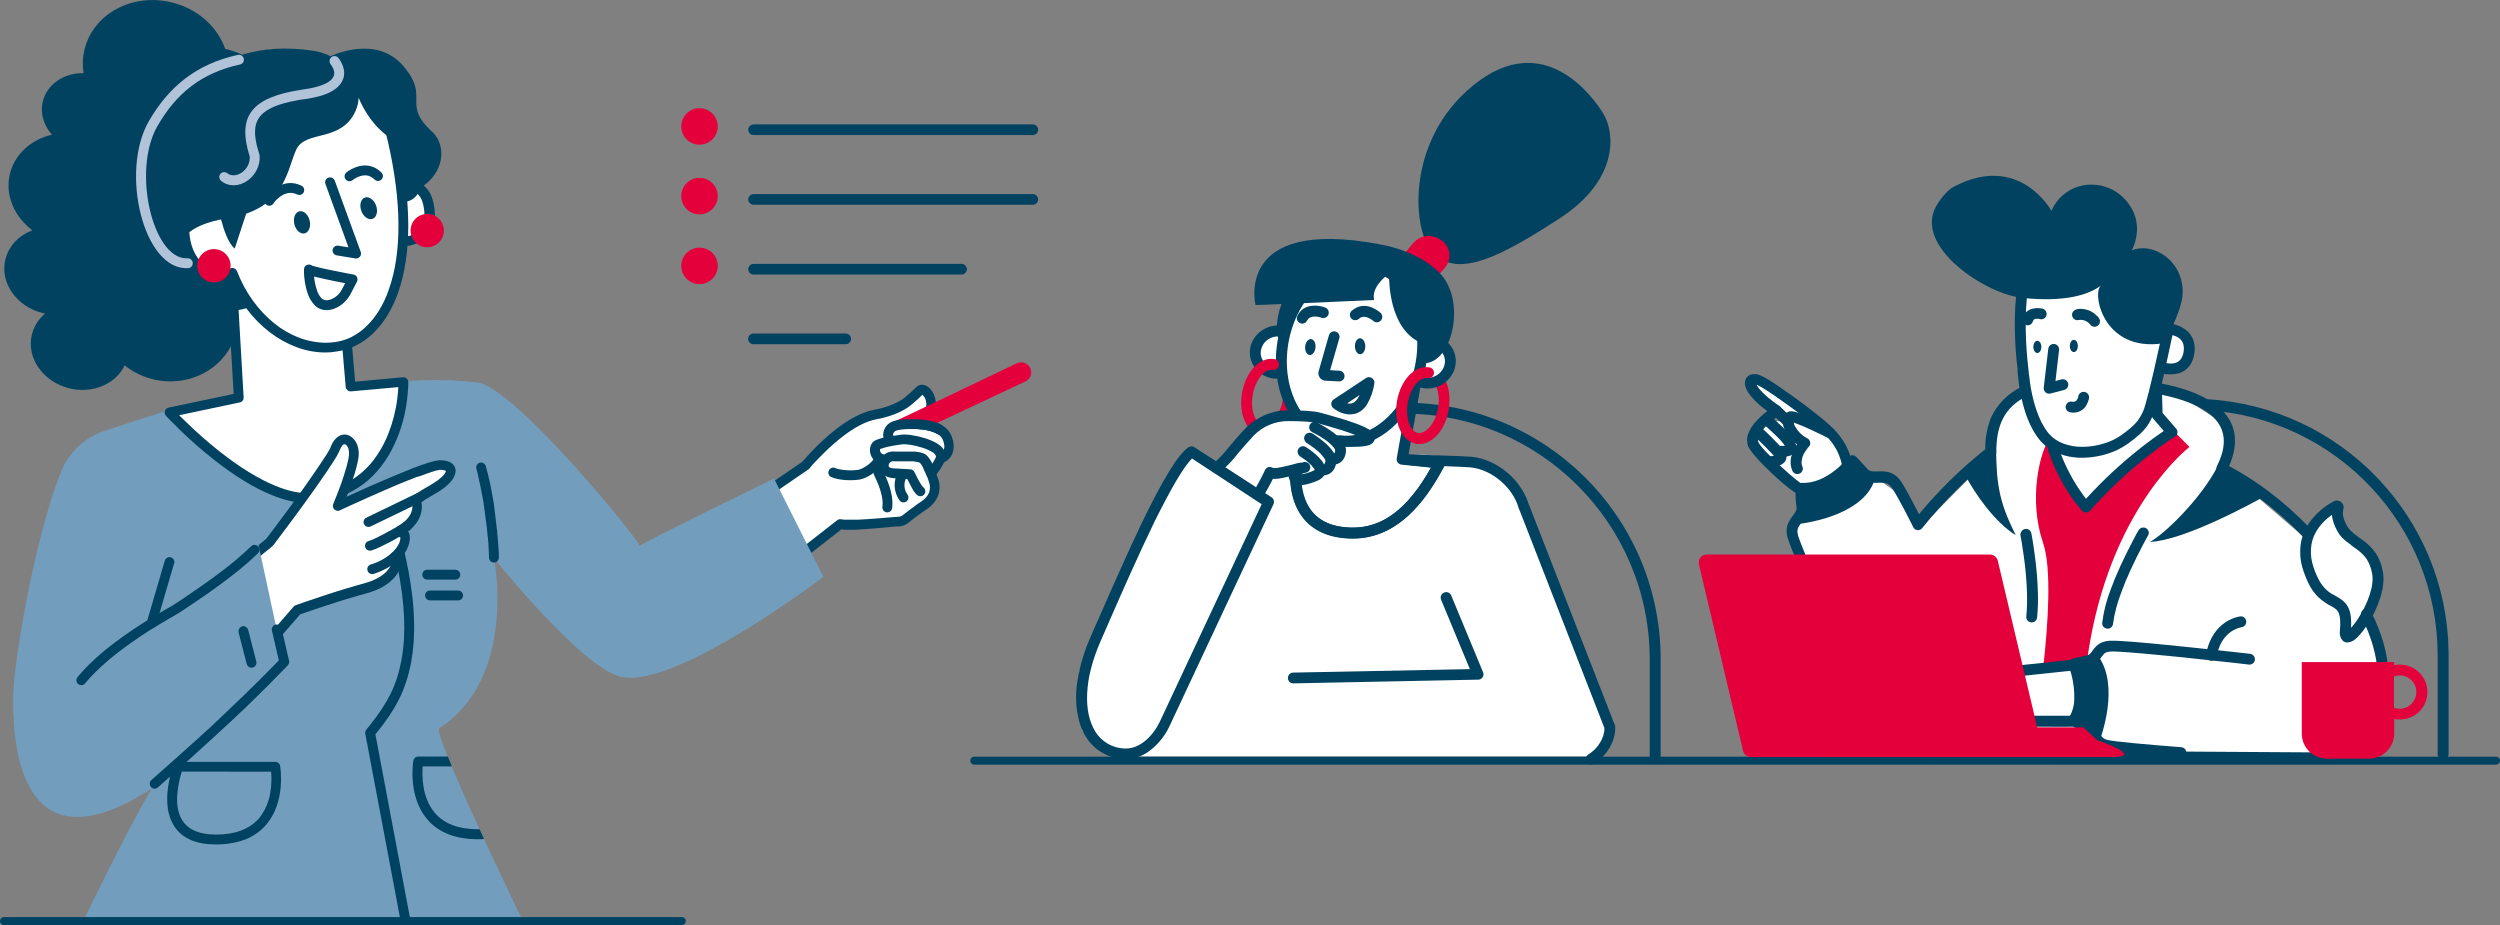
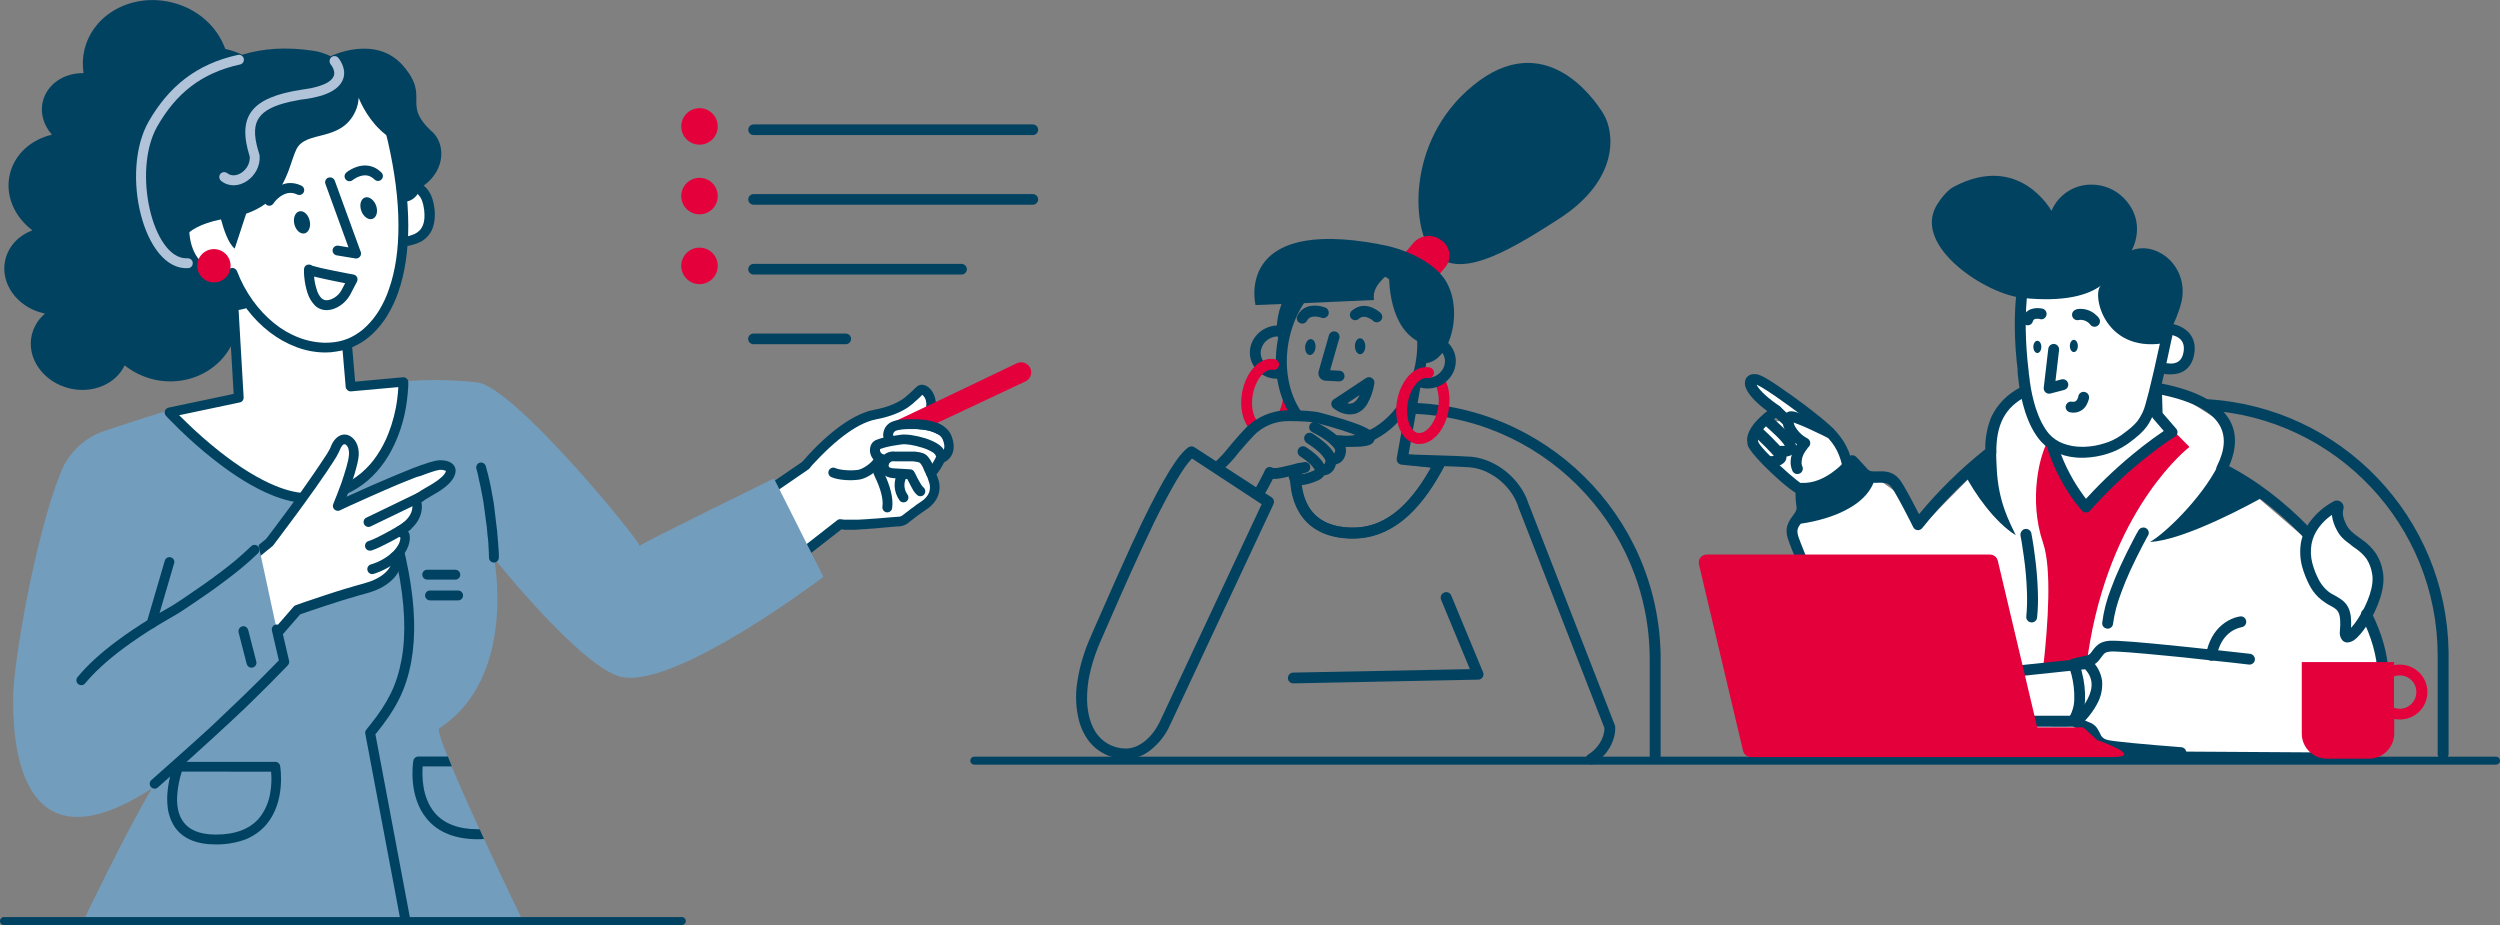
<svg xmlns="http://www.w3.org/2000/svg" version="1.1" id="Ebene_1" x="0px" y="0px" viewBox="0 0 1876.7 694.4" style="enable-background:new 0 0 1876.7 694.4;" xml:space="preserve">
  <rect x="0" y="0" width="1876.7" height="694.4" fill="#808080" stroke="none" />
  <style type="text/css">
	.st0{fill:#FFFFFF;}
	.st1{fill:none;stroke:#004261;stroke-width:6;stroke-linecap:round;stroke-miterlimit:10;}
	.st2{fill:#024261;}
	.st3{fill:#E4003B;}
	.st4{fill:#739DBD;}
	.st5{fill:#004261;}
	.st6{fill:#B0C3D9;}
</style>
  <path class="st0" d="M1520.7,210.6c0,0-4.2,31.4-5.9,43.3c-1.7,11.9,3.1,44.3,3.1,44.3l-12.7,9.8l-9.9,18.4l-0.9,16.3l-53.4,54  l-13.9-24.6l-15.2-10.9h-12.5l-22.5-31.6l-35.8-26.9l-25.2-16.9l-2.8,6.4l25.6,23.7l-14.2,1.2c0,0-14.6,13.1-13,14.8  s18.2,21.7,18.2,21.7l20.6,18.5l0.3,17.4l-7.2,10.5l14.2,36.9l141.8,108.7c0,0,60.2,4.8,60.1,4.7s67.6,21,67.6,21l113.8,1.7  l43.4-36.8v-50.9l-5.8-10.8c0,0-1.3-10.7,5.8-30c7.2-19.2-18.8-34.7-18.8-34.7l-10.7-28l-20.3,14.8l-3.8,7.6l-55.5-47.6l-8.4-4.2  l6.3-21.2l-5.8-14.6l-28.8-18.2l-19.9-7.2l3.4-10.7h9l10.3-5l2.3-12.7l-5.2-8.2l-15.8-8.8c0,0-32.1-33.9-36.9-35.3  s-37.2-14.8-37.2-14.8L1520.7,210.6L1520.7,210.6z" />
-   <path class="st0" d="M960.5,250.4c0,0-11-6.9-14.5,3.5c-3.5,10.4-7.4,19.7,4.3,24.9c11.7,5.2,17.5,18,17.5,18l3.4,14.3l-30.7,7.5  l-21.3,28.9l-12.5-1.4l-14.8-5.4L840,438.6l-30,65.8l2.7,44.2l26.8,19.3h359.1l10.2-16.9l-27.2-72.2l-42.9-110.4  c0,0-20.6-17.7-28.2-19.5c-56.6-13.7-48.3-4.6-48.3-4.6l-7.8,0.7l6.7-56l16.7,0.7l10.2-9.6l2.3-12.5l-14.5-21.4l-30.7-50.1  c0,0-41.6,8.2-42.3,9.3S974,227.7,974,227.7l-12.2,24.9L960.5,250.4L960.5,250.4z" />
  <line class="st1" x1="731.4" y1="571" x2="1873.7" y2="571" />
  <g id="teacher">
    <g id="hand_II">
      <path id="main_shape" class="st0" d="M711,328.9c-2.7-7.1-12-9.7-20.5-10.4c0.3-0.3,0.7-0.6,1.1-0.9c14.5-12.2,4.1-28-1-24.7    c-4,2.6-9,13.5-33.7,18.1s-52.2,38.3-52.2,38.3l-67.2,46l48.9,32.6l44.4-34.6l0,0c8.4,1.9,36.5-1.5,43.1-1.8s6.7-3.7,19.4-12    c12.7-8.3,7.3-19.7,7.3-19.7s-0.6-1.9-1.6-4.5c2.8-3.3,5.2-7,7-11C711.2,342.4,714.2,337.3,711,328.9L711,328.9z" />
      <path id="main_shape_copy" class="st2" d="M586.3,431.8c-0.6,0-1.3-0.2-1.8-0.5l-0.2-0.1l-48.9-32.6c-1.7-1.1-2.2-3.4-1-5.1    c0.3-0.4,0.6-0.7,1-1l66.8-45.8l0.9-1l1.2-1.3c0.3-0.3,0.6-0.7,1-1.1l1-1.2l1.1-1.2c4.4-4.8,9.1-9.3,14-13.6    c9.7-8.4,18.7-14.2,27-17.4c2.5-1,5.1-1.8,7.8-2.3c8.7-1.6,15.5-4.2,21-7.7c1.2-0.8,2.3-1.6,3.3-2.6l0.8-0.7l0,0l0,0l0.4-0.3    l0.8-0.7l1.1-1l1.5-1.4l2.2-2.1l0.9-0.8l0.2-0.2l0.1-0.1l0.2-0.2c1-0.6,2.2-1,3.4-1c4.1,0,8.2,4.1,9.8,9.7    c1.6,6,0.3,12.3-3.5,17.2l-0.2,0.2l0.6,0.1c8,1.9,13.2,5.6,15.4,11.1l0.2,0.4c3.3,8.8,1.2,16.1-5.8,19.7h0l-0.2,0.5    c-1.4,2.8-3.1,5.5-5,7.9l-0.4,0.5l0.3,0.8l0.4,1l0.2,0.7l0.1,0.1c0.2,0.5,0.4,1,0.5,1.5l0.1,0.3c1.5,5.2,0.7,10.9-2.4,15.4    c-1.9,2.7-4.2,5-7,6.7l-0.9,0.6l-0.6,0.4l-1.2,0.9l-1,0.7l-1,0.7l-1.7,1.2l-2.6,2l-4.3,3.3l-0.7,0.6l-0.3,0.2l-0.1,0.1    c-2.1,1.3-4.5,1.9-7,1.9l-0.5,0l-1.1,0.1l-2.6,0.2l-7.8,0.7l-5.5,0.5l-3.2,0.2l-2.2,0.2l-1.5,0.1l-2.2,0.1l-1.4,0.1l-1.4,0.1    l-1.3,0.1l-1.9,0.1l-1.2,0l-1.1,0h-1.6c-0.4,0-0.7,0-1,0l-1,0c-0.3,0-0.6,0-0.9,0l-0.9-0.1l-0.8-0.1c-0.4,0-0.8-0.1-1.1-0.1h0    L588.5,431C587.9,431.5,587.1,431.8,586.3,431.8L586.3,431.8z M692.3,296.4L692.3,296.4l-0.3,0.3l-0.6,0.6l-0.8,0.8l-0.6,0.6    l-0.7,0.6l-0.7,0.7l-0.8,0.7l-0.8,0.7l-0.8,0.7l-0.4,0.4l-0.8,0.7c-1.2,1-2.4,1.9-3.7,2.8c-6.3,4.1-14.1,7-23.7,8.8    c-2.2,0.4-4.4,1.1-6.5,1.9c-7.5,2.9-15.8,8.3-24.8,16.1c-4.7,4.1-9.2,8.5-13.5,13.1l-1.1,1.1l-1,1.1l-0.2,0.2l0,0l-0.3,0.3l-0.9,1    l-0.4,0.5l-0.6,0.8l-0.7,0.8c-0.2,0.3-0.5,0.5-0.8,0.7l-62.7,43l42.1,28.1l42.3-33c0.8-0.6,1.8-0.9,2.8-0.7l0.2,0    c0.2,0,0.4,0.1,0.7,0.1l0.5,0.1c0.1,0,0.2,0,0.3,0l0.6,0.1c0.1,0,0.2,0,0.3,0l0.6,0l0.7,0l0.7,0l0.8,0l0.8,0h1.7l1.4,0l1,0l1.5,0    l1.1,0l1.7-0.1l1.8-0.1l1.8-0.1l1.9-0.1l2.2-0.2l3.2-0.2l2.6-0.2l9.5-0.8l2.8-0.2l1.3-0.1l1.2-0.1c1.1,0,2.2-0.3,3.1-0.9l0.1-0.1    l4.7-3.6l2.1-1.6l1.3-0.9l1.6-1.2l0.6-0.5l1.3-0.9l0.9-0.6l0.6-0.4l1.3-0.9c1.7-1.1,3.2-2.6,4.4-4.3c1-1.4,1.6-3,1.8-4.7    c0.2-1.6,0.1-3.2-0.4-4.7c-0.1-0.3-0.2-0.6-0.3-0.9l0-0.1l-0.1-0.3l-0.1-0.2l-0.4-1.2l-0.3-1l-0.4-1l-0.4-1.1    c-0.5-1.3-0.3-2.7,0.6-3.8c2.6-3.1,4.8-6.5,6.5-10.1c0.4-0.8,1.1-1.5,2-1.9c1.8-0.6,3.3-2,3.9-3.8c0.6-1.8,0.3-4.1-0.8-7    c-0.8-2.2-2.8-4.1-5.9-5.4c-3.7-1.5-7.6-2.4-11.5-2.5c-2-0.1-3.6-1.9-3.4-4c0.1-1,0.6-1.9,1.3-2.6l0.7-0.5l0.7-0.6    c2.2-1.9,4-4.3,5-7c0.8-2.3,0.9-4.7,0.3-7c-0.4-1.5-1.2-2.9-2.3-3.9C692.5,296.5,692.4,296.5,692.3,296.4L692.3,296.4L692.3,296.4    L692.3,296.4z" />
      <path id="chalk-2" class="st3" d="M668.4,317.7c0.8,0.1,70.5-33.3,94.9-45c3.5-1.7,7.8-0.4,9.8,3l0,0c2.1,3.6,0.9,8.2-2.7,10.3    c-0.2,0.1-0.4,0.2-0.6,0.3l-68.4,32.2L668.4,317.7L668.4,317.7z" />
      <g id="lines">
        <path id="Path-53" class="st2" d="M657.2,342.6c1-1.8,3.3-2.4,5-1.4c1.7,1,2.4,3.1,1.5,4.8c-0.7,1.3-1.5,2.6-2.4,3.7     c-3.5,4.6-10.7,9.4-16.1,10.3c-6.5,1-15.6,0.5-21-1.8c-1.9-0.7-2.9-2.9-2.1-4.8s2.9-2.9,4.8-2.1l0.2,0.1c3.9,1.6,11.8,2.1,17,1.3     c3.3-0.5,9-4.3,11.3-7.4C656.1,344.5,656.7,343.6,657.2,342.6L657.2,342.6z" />
        <path id="Path-54" class="st2" d="M707.1,319.3c1.8,1,2.3,3.3,1.3,5.1c-1,1.8-3.3,2.3-5.1,1.3c-4.2-2.5-11-3.7-18.4-3.6l-2.2,0     l-1.4,0l-1.3,0.1l-0.8,0l-1.1,0.1l-0.7,0.1l-0.3,0l-0.6,0.1l-0.6,0.1l-0.3,0l-0.5,0.1l-0.5,0.1l-0.5,0.1l-0.4,0.1l-0.4,0.1     c-1.4,0.3-2.5,1.3-2.8,2.7l-0.1,0.3c0,0,0,0.1,0,0.2c-0.1,0.4,0.1,0.7,0.3,0.9c1.6,1.3,1.8,3.6,0.5,5.2c-1.3,1.6-3.6,1.8-5.2,0.5     l0,0c-2.3-1.9-3.4-4.9-2.9-7.8c0.6-4.4,3.7-7.9,8-9l0.5-0.2c0.3-0.1,0.5-0.1,0.8-0.2l0.5-0.1l0.5-0.1l0.5-0.1l0.6-0.1l0.6-0.1     l0.6-0.1l1-0.1l0.7-0.1l0.8,0l0.8,0l1.4-0.1l2.1-0.1l1.5,0C693,314.5,701.3,315.8,707.1,319.3L707.1,319.3z" />
        <path id="Path-55" class="st2" d="M694.2,328.9l1,0.3c7.6,2.6,12.8,5.9,14.1,10.2c0.6,2-0.5,4-2.5,4.6c-2,0.6-4-0.5-4.6-2.5     c-0.7-1-1.6-1.8-2.8-2.4c-2.4-1.4-4.9-2.4-7.6-3.2c-5.8-1.8-12.1-2.8-14.9-2.3l-2.7,0.4l-3.8,0.6l-1.1,0.2l-1,0.2l-1,0.2     l-0.9,0.2l-0.4,0.1l-0.8,0.2l-0.4,0.1l-0.7,0.2l-0.7,0.2l-0.6,0.2c-0.7,0.2-1.4,0.4-2,0.7l-0.2,0.1l0,0.1c-0.1,0.6,0,1.2,0.2,1.7     l0.1,0.2c0.6,1.2,1.7,2.1,3.1,2.4l0.3,0.1c2,0.5,3.2,2.5,2.6,4.5c-0.5,2-2.5,3.1-4.5,2.7c-7.9-2-11-9.3-8.5-15     c0.9-2,2.7-3.4,4.8-4l0.6-0.2l0.6-0.2l0.3-0.1l0.6-0.2l0.3-0.1l0.7-0.2l0.7-0.2l0.8-0.2l0.8-0.2l0.9-0.2l1.4-0.2l1-0.2l2.4-0.4     l5.3-0.8l0.7-0.1C680.1,325.7,687.4,326.8,694.2,328.9L694.2,328.9z" />
        <path id="Path-56" class="st2" d="M659.8,348c0.8-5.2,5.4-9.1,10.7-9.1l1.1,0.1l0.6,0l0.6,0l0.7,0h1.1l5.2,0h1.7l1,0l1,0l0.5,0     l0.9,0l0.5,0l0.9,0l0.4,0l0.8,0.1c4.2,0.4,6.8,1.3,8.7,3.3c1.8,2,3.2,4.4,4.3,6.9l0.4,1c0.1,0.2,0.1,0.3,0.2,0.5l0.4,1l0.4,1.1     l0.4,1.1c0.7,1.9-0.2,4-2.1,4.8c-1.9,0.7-4-0.2-4.8-2.1l0,0l-0.4-0.9l-0.4-0.9l-0.4-0.8l-0.4-0.8l-0.3-0.8     c-0.1-0.2-0.2-0.5-0.3-0.7l-0.3-0.7l-0.3-0.6c-0.1-0.2-0.2-0.4-0.3-0.6l-0.3-0.5c-0.4-0.6-0.8-1.2-1.3-1.8     c-0.5-0.4-1-0.6-1.6-0.7l-0.4-0.1l-0.5-0.1l-0.3,0l-0.6-0.1l-0.6-0.1l-0.7-0.1l-0.7-0.1l-0.7,0l-0.8,0l-0.8,0l-0.9,0l-0.9,0h-1     l-5.1,0h-1.5l-0.8,0l-0.7,0l-0.9,0l-0.9-0.1c-1.6,0.1-3,1.3-3.2,2.9c-0.2,1.4,0.6,2.3,3.7,2.5l0.3,0l12.2,0.7     c1.4,0.1,2.6,0.9,3.2,2.2l0.6,1.2l0.4,0.7c0.7,1.5,1.4,3,2.2,4.3l0.5,0.9c0.2,0.4,0.5,0.8,0.7,1.2l0.5,0.8l0.3,0.5l0.3,0.4     l0.4,0.5l0.3,0.4l0.2,0.2c0,0.1,0.1,0.1,0.2,0.2c1.6,1.2,2,3.5,0.8,5.2s-3.5,2-5.2,0.8c-1.6-1.4-3-3.1-3.9-5.1     c-0.4-0.7-0.9-1.5-1.3-2.4c-0.6-1.2-1.3-2.4-1.9-3.7l-0.5-1l-10-0.6c-7.5-0.4-11.8-5-11-10.8L659.8,348L659.8,348z" />
        <path id="Path-57" class="st2" d="M659.2,341.4c1.6-1.2,3.9-0.9,5.2,0.7c1.2,1.6,1,3.8-0.6,5.1l-0.2,0.2l-0.1,0.1l-0.1,0.2     l-0.2,0.2c0,0-0.1,0.1-0.1,0.1c-1,1.6-1.2,3.6,0.3,6.7c4.9,9.8,7.4,19.5,6.3,26.8c-0.3,2-2.2,3.4-4.2,3.1c-1.9-0.3-3.3-2.1-3.1-4     l0-0.2c0.9-5.4-1.4-13.8-5.6-22.4c-2.7-5.5-2.3-10.3,0.1-14C657.5,343,658.3,342.1,659.2,341.4L659.2,341.4z" />
        <path id="Path-58" class="st2" d="M674.6,353.8c1.1-1.7,3.4-2.2,5.1-1.1c1.7,1.1,2.2,3.2,1.2,4.9l-0.1,0.2     c-2.6,4.1-2.5,9.4,0.4,13.4c1.2,1.6,0.9,4-0.7,5.2c-1.6,1.2-4,0.9-5.2-0.7c0,0,0,0,0-0.1C670.6,369.2,670.3,360.5,674.6,353.8     L674.6,353.8z" />
      </g>
    </g>
    <g id="tail-coat">
      <path id="shirt" class="st4" d="M140.2,303.6c0,0-34.2,10.7-61.3,19.7c-15.2,5-27.5,16.5-33.4,31.5    C25.8,404.7,10.3,497.2,9.9,522.1c-0.5,29.2,1.7,136.1,103.9,69.9l0.1,0.1C94.4,624.7,63,690.4,63,690.4h329    c0,0-69.7-143.9-62-143.9c58.5-38,40.9-127.4,40.9-127.4s66.7,83.7,96.3,89.2c41.9,7.7,150.9-75.3,150.9-75.3l-37.1-73.8    c0,0-102.7,50.2-101,50.7c4.5,1.2-93.3-119.5-121.7-122.8c-21.1-2.4-42.3-2.4-63.4,0L140.2,303.6L140.2,303.6z" />
      <g id="details">
        <g id="fair_lines">
          <path id="Path-59" class="st5" d="M341.8,427.7c2,0,3.7,1.6,3.7,3.7c0,2-1.5,3.6-3.5,3.7l-0.2,0h-21.1c-2,0-3.7-1.7-3.7-3.7      c0-2,1.5-3.6,3.5-3.7l0.2,0L341.8,427.7L341.8,427.7z" />
          <path id="Path-60" class="st5" d="M343.9,443.3c2,0,3.7,1.6,3.7,3.7c0,2-1.5,3.6-3.5,3.7l-0.2,0h-21.1c-2,0-3.7-1.7-3.7-3.7      c0-2,1.5-3.6,3.5-3.7l0.2,0L343.9,443.3L343.9,443.3z" />
          <path id="Path-61" class="st5" d="M359.9,347.4c1.9-0.7,4,0.4,4.7,2.3c0,0,0,0,0,0l0.2,0.7l0.2,0.8c0,0.1,0.1,0.3,0.1,0.4      l0.2,0.9l0.3,1l0.3,1l0.4,1.6l0.3,1.1l0.4,1.8l0.3,1.3l0.3,1.3l0.3,1.3l0.3,1.4l0.3,1.4l0.4,2.2l0.4,2.2l0.4,2.3l0.3,1.6      l0.3,1.6l0.4,2.4l0.2,1.6l0.2,1.6l0.2,1.6l0.3,2.5l0.2,1.7l0.3,2.5l0.3,2.5l0.2,1.7l0.2,1.7l0.2,1.6l0.2,1.6l0.2,2.4l0.2,2.4      l0.2,2.4l0.2,2.3l0.1,1.5l0.1,1.5l0.1,1.4l0.1,1.4l0.1,1.4c0,0.2,0,0.5,0,0.7l0,1.3c0,0.4,0,0.9,0,1.3c0,2-1.6,3.7-3.7,3.7      c-2,0-3.7-1.6-3.7-3.7l0,0c0-2.3-0.1-4.7-0.3-7.4l-0.1-2l-0.1-2l-0.2-2.1c0-0.4-0.1-0.7-0.1-1.1L366,402      c-0.1-0.7-0.1-1.4-0.2-2.2l-0.2-2.2l-0.2-2.2l-0.3-2.2l-0.3-2.2l-0.3-2.2c-0.1-0.7-0.2-1.5-0.3-2.2l-0.3-2.4l-0.3-2.2l-0.4-2.9      l-0.3-2.2l-0.5-2.8l-0.5-2.7l-0.4-2l-0.4-1.9l-0.2-1.3l-0.4-1.8l-0.5-2.3l-0.4-1.6l-0.3-1.6l-0.2-1l-0.2-0.9l-0.2-0.9l-0.2-0.8      l-0.2-0.8c0-0.1-0.1-0.3-0.1-0.4l-0.2-0.7l-0.2-0.7c0-0.1-0.1-0.2-0.1-0.3C357,350.2,358,348.1,359.9,347.4L359.9,347.4z" />
          <path id="Path-62" class="st5" d="M290.7,381.3c2-0.6,4,0.5,4.6,2.5c0,0,0,0,0,0l0.4,1.4l0.9,2.9c0.1,0.5,0.3,0.9,0.4,1.4      l0.8,2.8c0.5,1.9,1.1,3.7,1.6,5.6l0.7,2.7c0.1,0.5,0.2,0.9,0.4,1.4l0.7,2.7l0.7,2.7c0.4,1.8,0.9,3.5,1.3,5.3l0.6,2.6l0.6,2.6      c0.1,0.4,0.2,0.8,0.3,1.3l0.5,2.5c0.3,1.7,0.7,3.3,1,5l0.5,2.4c5,26.8,5.4,48.9,2,67.6c-3.9,21.1-11.6,35.6-25.9,53.3l-1,1.2      L300.6,651l7.3,38.8c0.4,2-0.9,3.9-2.9,4.3c-1.9,0.4-3.8-0.8-4.3-2.7l-4.3-23l-18.7-99.1l-3.5-18.6c-0.2-1.1,0.1-2.2,0.8-3      c0.7-0.8,1.4-1.7,2-2.5l1.3-1.6c12.8-16.1,19.6-29.3,23.1-48.3c3.5-18.9,2.7-41.8-3-70l-0.5-2.4l-0.5-2.5      c-0.1-0.4-0.2-0.8-0.3-1.2l-0.6-2.5c-0.3-1.3-0.6-2.5-0.9-3.8l-0.6-2.6c-0.2-0.9-0.4-1.7-0.6-2.6l-0.7-2.6      c-0.1-0.4-0.2-0.9-0.3-1.3l-0.7-2.7c-0.2-0.9-0.5-1.8-0.7-2.7l-0.8-2.7l-0.8-2.7c-0.1-0.5-0.3-0.9-0.4-1.4l-0.8-2.8l-0.8-2.8      C287.6,383.9,288.7,381.9,290.7,381.3L290.7,381.3L290.7,381.3z" />
        </g>
        <g id="pockets">
          <path id="Shape-2" class="st5" d="M162,633.9c-14.5,0-24.9-4.4-30.9-13.2c-2.8-4.3-4.6-9.3-5.2-14.5c-0.6-5-0.5-10,0.2-14.9      c0.8-5.9,2.2-11.6,4.3-17.1c0.6-1.4,1.9-2.3,3.4-2.3h72.9c1.8,0,3.3,1.3,3.6,3.1c0.2,1.1,4.3,26.6-10.3,43.9      c-4.3,5-9.8,8.9-15.9,11.3C177.1,632.7,169.6,634,162,633.9z M136.5,579.2c-1.8,5.4-2.9,11.1-3.4,16.8      c-0.7,8.6,0.7,15.5,4.2,20.5c4.5,6.6,12.8,10,24.8,10c14.6,0,25.5-4.2,32.5-12.4c4.4-5.5,7.3-12.2,8.3-19.2      c0.9-5.2,1.1-10.4,0.6-15.6L136.5,579.2L136.5,579.2z" />
          <path id="Path-63" class="st5" d="M360.1,622.5h-1.4c-14.5,0-25.5-4.2-32.4-12.4c-9.7-11.5-9.5-28-9-34.8h21.9      c-1.1-2.6-2.1-5.1-3-7.4h-22.2c-1.8,0-3.4,1.3-3.7,3.1c-0.2,1.1-4.3,26.6,10.3,43.9c8.4,10,21.3,15.1,38.1,15.1      c1.6,0,3.2,0,4.7-0.2C362.2,627.3,361.1,624.9,360.1,622.5L360.1,622.5z" />
        </g>
      </g>
    </g>
    <g id="head">
      <path id="neck" class="st0" d="M173.5,199.5l5.8,99l-52,11c0,0,65.5,71.8,111.8,63.9c65.1-11.1,63.7-86.6,63.7-86.6l-39.6,3.6    l-4.9-57.3L173.5,199.5L173.5,199.5z" />
      <path id="neck_copy_2" class="st2" d="M231.7,377.7L231.7,377.7c-4.5,0-8.9-0.5-13.3-1.5c-4.9-1.1-9.6-2.6-14.2-4.5    c-13.5-5.4-28.3-14.5-44.1-27c-8.9-7-17.4-14.5-25.5-22.4c-0.2-0.2-0.5-0.5-0.7-0.7l0,0l-1.4-1.4l-1.4-1.4l-1.3-1.3l-1.3-1.3    l-1.2-1.2l-1.1-1.1l-0.9-1l-0.7-0.8c-1.4-1.5-1.3-3.8,0.2-5.2c0.5-0.4,1.1-0.8,1.7-0.9l48.9-10.3l-5.6-95.8c-0.1-1,0.3-2,1-2.7    c1-1.1,2.6-1.5,4.1-0.9l84.8,33.5c1.3,0.5,2.2,1.7,2.3,3.1l4.6,53.6l35.9-3.3c0.1,0,0.2,0,0.3,0c1.9,0,3.5,1.5,3.7,3.4l0,0.2v1.2    l0,1.1l0,0.8l-0.1,1.3c-0.2,3-0.5,6.2-0.9,9.4c-1.2,9.6-3.6,19-7.2,27.9c-5.3,13.2-12.7,24-22.1,32.1c-4.9,4.2-10.4,7.7-16.4,10.4    c-6.4,2.9-13.2,4.9-20.1,6.1C237.1,377.5,234.4,377.7,231.7,377.7L231.7,377.7z M177.5,205.1l5.4,93.2c0.1,1.8-1.1,3.5-2.9,3.8    l-45.5,9.6l1.1,1.1c0.2,0.2,0.4,0.4,0.7,0.7l1.4,1.3l1.4,1.4l0.7,0.7c7.9,7.7,16.3,15.1,24.9,21.9c15.2,12,29.5,20.8,42.3,26    c9,3.7,17.4,5.5,24.7,5.5c2.3,0,4.5-0.2,6.8-0.6c6.3-1,12.4-2.9,18.2-5.5c5.3-2.4,10.3-5.6,14.8-9.4c4.4-3.8,8.3-8.1,11.5-13    c3.4-5.1,6.3-10.5,8.5-16.2c3.3-8.4,5.6-17.2,6.7-26.2c0.4-3,0.7-6,0.8-8.8l-35.5,3.2c-0.1,0-0.2,0-0.3,0c-1.8,0-3.4-1.4-3.7-3.2    l0-0.2l-4.7-55L177.5,205.1L177.5,205.1z" />
      <path id="ear_II" class="st0" d="M288.6,143.9c0,0,30.5-16.7,33.7,13c2.7,24.9-16.2,25.2-34.5,25.2    C269.5,182.1,288.6,143.9,288.6,143.9L288.6,143.9z" />
      <path id="ear_II_Copy" class="st2" d="M287.8,185.8c-2.7,0.1-5.3-0.7-7.4-2.4c-2-1.7-3.3-4-3.8-6.5c-0.8-3.8-0.4-8.7,1.2-14.9    c0.8-3.2,1.8-6.3,3-9.3c0.9-2.5,2-5,3.1-7.5l0.1-0.3l0.1-0.2l0.4-0.9l0.4-0.8l0.4-0.8c0.3-0.7,0.9-1.2,1.5-1.6    c0.2-0.1,0.3-0.2,0.5-0.3l0.6-0.3l0.6-0.3l0.7-0.3l0.8-0.3l0.4-0.2l0.9-0.4c0.4-0.2,0.9-0.4,1.4-0.5c4.1-1.6,8.5-2.5,12.9-2.6h0.1    c5.7,0,10.3,1.7,13.8,5.2c3.6,3.6,5.8,8.9,6.6,15.8l0.1,0.6c0.6,6.2-0.1,11.5-2,15.7c-2,4.1-5.3,7.5-9.5,9.3l-0.7,0.3    c-0.6,0.2-1.1,0.5-1.7,0.7l-0.7,0.2l-0.3,0.1l-0.7,0.2c-0.2,0.1-0.5,0.1-0.7,0.2l-0.7,0.2l-0.1,0l-0.3,0.1l-0.7,0.2l-0.8,0.2    c-0.3,0.1-0.5,0.1-0.8,0.1l-0.8,0.1c-0.3,0-0.6,0.1-0.8,0.1l-0.9,0.1l-0.4,0.1l-0.9,0.1l-0.5,0.1l-1,0.1l-0.5,0l-1,0.1l-1,0.1    l-1.1,0.1l-1.1,0l-1.2,0l-1.2,0l-1.3,0l-2,0L287.8,185.8L287.8,185.8L287.8,185.8z M305.7,142.9L305.7,142.9    c-3.6,0.1-7.1,0.8-10.5,2.1c-1.2,0.4-2.4,0.9-3.6,1.5l-0.3,0.1l-0.2,0.4l-0.6,1.3c-1.1,2.3-2,4.7-2.9,7c-1.1,2.8-2,5.7-2.8,8.6    c-1.3,4.9-1.7,8.9-1.1,11.4c0.5,2.2,1.5,3.1,3.9,3.1h0l2.7,0l1.8,0l1.7,0l1.6,0l1,0l1,0l1-0.1l1.4-0.1l0.9-0.1l0.8-0.1l0.4,0    l0.8-0.1l0.4-0.1l0.7-0.1l0.4-0.1l0.7-0.1l0.7-0.1l0.7-0.1c0.6-0.1,1.1-0.3,1.5-0.4l0.6-0.2c0.5-0.2,1-0.3,1.4-0.5l0.5-0.2    l0.5-0.2l0.3-0.1c6.1-2.9,8.4-8.5,7.3-18.2l-0.1-0.5c-0.6-5-2-8.5-4.2-10.7C312.3,143.9,309.5,142.9,305.7,142.9L305.7,142.9z" />
      <path id="face" class="st0" d="M294.9,105.8c-10.2-45-37.7-52.6-74.3-47.5c-28.4,3.9-48.8,52.1-52.5,94.7    c-8.3,0.7-31.2,2.3-29.6,22.3c1.7,21,15.9,34.9,35.8,29.4c13.7,36,45.7,60,77.4,55.6C288.4,255.3,317.3,204.4,294.9,105.8    L294.9,105.8z" />
      <path id="face_copy" class="st2" d="M244.3,264.6L244.3,264.6c-7.4,0-14.8-1.4-21.7-4c-7.2-2.7-14-6.5-20.1-11.2    c-6.5-5-12.3-10.9-17.2-17.4c-5.3-6.9-9.6-14.5-13-22.6l-0.2-0.4l-0.6,0.1c-1.9,0.3-3.7,0.5-5.6,0.5c-8,0.1-15.7-3.3-21-9.2    c-2.8-3.1-5.1-6.6-6.6-10.5c-1.8-4.4-2.9-8.9-3.3-13.6l-0.1-0.7c-0.5-6.3,1-11.5,4.4-15.6c3.2-3.8,8.1-6.7,14.5-8.5    c2.9-0.8,5.8-1.4,8.8-1.7l1.4-0.1l0.8-0.1l0.1-1.3c2.5-23.2,9.3-45.4,18.9-62.6c4.2-7.8,9.7-14.9,16.2-21    c6.2-5.5,12.6-8.8,19.2-9.9l0.9-0.1l1.3-0.2c5.6-0.8,11.3-1.2,17-1.2c16.6,0,29.4,4,39.1,12.2c10,8.4,16.8,21.3,21,39.5    c5.3,23.1,7.9,44.7,8,64.1c0,19-2.5,35.9-7.5,50.2c-2.1,6.1-4.9,12-8.2,17.5c-3,4.9-6.6,9.5-10.8,13.5c-3.8,3.7-8.2,6.8-12.9,9.1    c-4.6,2.3-9.6,3.8-14.7,4.5C249.7,264.4,247,264.6,244.3,264.6L244.3,264.6z M174.4,201.1L174.4,201.1c1.5,0,2.9,1,3.5,2.4    c3,7.8,6.9,15.2,11.8,22c4.5,6.3,9.9,12.1,15.9,17c5.6,4.6,11.9,8.3,18.7,10.9c6.4,2.5,13.2,3.8,20.1,3.9c2.3,0,4.7-0.2,7-0.5    c4.4-0.6,8.7-1.9,12.6-3.9c4.1-2.1,7.9-4.8,11.2-8.1c3.7-3.6,6.8-7.6,9.5-12c3-5,5.5-10.3,7.3-15.8c4.8-13.6,7.2-29.8,7.1-48.1    c0-18.8-2.7-39.7-7.8-62.2c-1.5-7.3-4-14.3-7.3-21c-2.7-5.4-6.4-10.3-11-14.3c-4.4-3.7-9.5-6.5-15-8.1c-6.3-1.8-12.9-2.7-19.4-2.6    c-5.8,0-11.7,0.5-17.5,1.3l-0.7,0.1C209.2,64,198,74.7,188.8,92.2c-4.6,9-8.3,18.5-11,28.3c-3,10.7-5,21.7-5.9,32.9    c-0.2,1.8-1.6,3.2-3.4,3.4l-0.6,0.1l-1.8,0.2l-1.6,0.2l-1,0.1l-0.9,0.1l-0.9,0.1l-0.4,0.1l-0.8,0.1l-0.4,0.1l-0.8,0.1    c-0.2,0-0.5,0.1-0.8,0.2l-0.8,0.2l-0.4,0.1l-0.8,0.2l-0.8,0.2c-4.9,1.4-8.4,3.3-10.6,5.9c-2.3,2.7-3.3,6.2-2.9,10.5    c0.7,8.2,3.3,15,7.5,19.9c4.1,4.7,10,7.4,16.2,7.3c2.5,0,5-0.4,7.4-1.1C173.7,201.1,174.1,201.1,174.4,201.1L174.4,201.1z" />
      <path id="nose" class="st2" d="M246.5,133.4c1.8-0.7,3.9,0.2,4.7,2l0.1,0.2l19.5,53.5c0.7,1.9-0.3,4-2.2,4.7    c-0.5,0.2-1.1,0.3-1.7,0.2l-0.2,0l-13.9-2.3c-2-0.3-3.4-2.2-3.1-4.2c0.3-1.9,2.1-3.3,4-3.1l0.2,0l7.7,1.3l-17.3-47.6    c-0.7-1.8,0.2-3.9,2-4.7L246.5,133.4L246.5,133.4z" />
      <path id="brow" class="st2" d="M204.1,143.2c6.5-5.6,14.1-7.7,22.2-3.8c1.8,0.9,2.6,3.1,1.7,4.9c-0.9,1.8-3.1,2.6-4.9,1.7    c-5-2.4-9.7-1.1-14.2,2.7c-1,0.9-2,1.8-2.8,2.9l-0.3,0.4l-0.3,0.4l-0.2,0.3l-0.1,0.1c-1.1,1.7-3.4,2.2-5.1,1    c-1.7-1.1-2.2-3.4-1-5.1l0.2-0.3l0.3-0.4l0.3-0.4l0.2-0.2l0.4-0.5C201.5,145.6,202.7,144.4,204.1,143.2L204.1,143.2z" />
      <path id="brow-2" class="st2" d="M264,126.9c5.4-2.8,11.1-3.7,16.7-1.3c2.1,0.9,4,2.3,5.6,3.9c1.5,1.4,1.5,3.8,0.1,5.2    c-1.4,1.5-3.8,1.5-5.2,0.1c0,0,0,0,0,0c-1-1-2.1-1.8-3.4-2.4c-3.1-1.4-6.7-0.8-10.3,1c-0.7,0.4-1.4,0.8-2.1,1.3l-0.4,0.3l-0.3,0.2    c-1.6,1.3-3.9,1.1-5.2-0.5c-1.3-1.6-1.1-3.9,0.5-5.2c0.2-0.2,0.5-0.4,0.9-0.7l0.5-0.4C262.2,127.9,263.1,127.4,264,126.9    L264,126.9z" />
      <ellipse id="eye" transform="matrix(0.973 -0.233 0.233 0.973 -32.645 57.419)" class="st2" cx="226.6" cy="166.8" rx="5.9" ry="8.5" />
      <ellipse id="eye_II" transform="matrix(0.94 -0.34 0.34 0.94 -36.658 103.52)" class="st2" cx="276.9" cy="156.3" rx="5.9" ry="8.5" />
      <path id="mouth" class="st2" d="M245,232.8L245,232.8c-3.2,0-6.3-1.2-8.6-3.5c-2.6-2.7-4.5-5.9-5.6-9.5c-1.2-3.6-1.9-7.3-2.3-11    c-0.1-1.3-0.3-2.5-0.3-3.7l0-0.9c0-0.1,0-0.3,0-0.4v-0.1l0-0.8l0-0.6c0-1,0.4-2.1,1.2-2.8c0.7-0.6,1.6-0.9,2.5-0.9    c0.8,0,1.6,0.2,2.3,0.7l0.1,0.1l0.2,0.1l0.5,0.1l0.5,0.2l0.9,0.2l1.1,0.3l0.8,0.2l1.5,0.4l1.6,0.4l1.9,0.4l2.8,0.6l3.9,0.8    l3.5,0.7c2.4,0.5,4.9,1,7.5,1.5l0.6,0.1l3.8,0.7c2,0.4,3.3,2.3,2.9,4.3c-0.1,0.3-0.2,0.7-0.3,1L263,221    c-2.6,4.8-6.8,8.6-11.8,10.6C249.2,232.4,247.1,232.8,245,232.8L245,232.8z M235.8,207.6l0,0.4c0.3,3.2,1,6.4,2,9.5    c0.6,2.2,1.7,4.2,3.1,5.9c1.1,1.3,2.6,2,4.3,2c1.1,0,2.2-0.3,3.3-0.7c3.6-1.4,6.5-4.1,8.2-7.5l2.4-4.6l-2-0.4    c-1.7-0.3-3.4-0.7-5-1l-2.5-0.5l-3.3-0.7l-2.8-0.6l-2.6-0.6l-2.3-0.5l-1.6-0.4L235.8,207.6L235.8,207.6z" />
      <g id="hair">
        <path id="hair-2" class="st2" d="M325.5,99.9c-25-22-2-26.1-22.7-50.3c-20.7-24.2-54.6-7.4-54.6-7.4c-4.1-2-8.5-3.4-13-4.1     c-20.6-3.1-38.2-1.7-53.4,3c-3.9-1.9-8.1-3.3-12.3-4.3l-0.4-0.1C163.1,20,148.2,6.3,128.5,1.7c-29.6-7-58.7,8.9-65.1,35.6     C62,43.1,61.8,49,62.7,54.9c-14.5-0.3-27.4,8.2-30.6,21.4c-2.1,8.9,0.8,18,6.9,24.8c-15.5,3.6-28,14.5-31.6,29.6     c-3.8,15.9,3.4,32,16.9,42.2c-10,3.7-17.8,11.6-20.3,22c-4.2,17.5,8.6,35.5,28.4,40.2l1.4,0.3c-4.9,4.1-8.4,9.7-9.9,15.9     c-4.2,17.5,8.5,35.5,28.4,40.3c17.5,4.1,34.6-3.4,41.3-17.3c6.3,5,13.7,8.6,21.5,10.5c28.2,6.7,56.2-9.5,62.5-36.2     c1.2-5.2,1.6-10.5,1-15.8c3.3-0.5,6.5-1.4,9.7-2.5c-5.9-7.8-10.7-16.3-14.2-25.5c-19.1,5.3-33-7.5-35.6-27     c3.9-4.7,11.7-9.9,27.4-13.1c2,7.5,5.6,18.3,10.3,21.9l8.6-26.2c29.9-10.3,31.4-34.9,37.6-48.1c7-15,33.7-5,44.5-29     c1.4-3.1,2.2-6.5,2.3-9.9c4.3,10.2,12,22.8,24.9,30.9l0,0c3.7,15.6,6.2,31.4,7.5,47.4l1.9-0.1c5.8-0.4,10.7-4.7,11.8-10.4l0,0     C333.5,130.1,335.1,110.4,325.5,99.9L325.5,99.9z" />
        <g id="fair_lines-2">
          <path id="hair-3" class="st6" d="M248.7,43c1.5-1.3,3.9-1.2,5.2,0.4l0,0c0.9,1,1.6,2.1,2.2,3.3c2.4,4.5,3.2,9.3,0.9,14      c-2.3,4.7-7.3,8.4-15.4,11l-1.1,0.3c-3.5,1-7.2,1.8-10.8,2.3l-1.5,0.2l-1.6,0.2l-0.8,0.1l-1.5,0.3l-1.5,0.3l-1.4,0.3l-0.7,0.1      l-1.4,0.3l-0.7,0.1l-1.3,0.3c-11.7,2.7-19,6.5-22.6,11.6c-4,5.4-4.3,13.1-1,24.5l0.4,1.3c0.2,0.6,0.4,1.3,0.6,2      c0.1,0.3,0.1,0.6,0.2,0.9c1.2,16.2-17.1,28.5-28.9,19c-1.6-1.3-1.8-3.6-0.6-5.2c1.2-1.5,3.4-1.8,5-0.7l0.2,0.1      c6.2,5,17.2-2.2,16.9-12l0-0.2l-0.1-0.5c-9.4-30,1-44.2,39.3-50l1.2-0.2c0.9-0.1,1.7-0.3,2.6-0.4l1.2-0.2l1.2-0.2l1.1-0.2      c3-0.6,6-1.5,8.9-2.7l0.7-0.3l0.7-0.3c3.2-1.6,5.1-3.3,6-5.2c1.1-2.2,0.7-4.7-0.7-7.3c-0.3-0.5-0.6-1-1-1.5l-0.3-0.4l-0.1-0.1      C247,46.7,247.2,44.4,248.7,43L248.7,43z" />
          <path id="Path-64" class="st6" d="M178.6,41.2c2-0.4,4,0.9,4.4,2.9c0.4,2-0.8,3.9-2.8,4.3c-29.2,6.4-48.1,21.9-62.1,46.4      c-19.1,33.5-3.4,99.3,21.9,99.1l0.8,0c2-0.1,3.8,1.4,3.9,3.5s-1.4,3.8-3.5,3.9l0,0c-33.3,2-51.3-72-29.6-110.1      C126.7,65,147.3,48.1,178.6,41.2L178.6,41.2z" />
        </g>
      </g>
      <g id="earrings">
        <circle id="Oval-10" class="st3" cx="160.6" cy="199.5" r="12.5" />
-         <circle id="Oval-11" class="st3" cx="320.7" cy="173.1" r="12.5" />
      </g>
    </g>
    <g id="hand">
      <g id="hand-2">
        <path id="main_shape-2" class="st0" d="M298.1,421.4c0,0-0.8,14-24,20.3c-23.2,6.2-50.8,16.2-50.8,16.2l-83.2,95.7l-0.3-95.4     l62.4-50.9c0,0,44.7-58.7,49.7-71c5-12.3,15.5-5.1,13.5,7.4c-2,12.5-11.9,36.3-11.9,36.3s65.9-31,77.4-31s9.9,9-4.6,17.5     c-14.5,8.5-13.6,9.4-13.6,9.4s5.3,12.6-12.5,22.9l4,3c0.8,4-1,10.5-7.8,16.6L298.1,421.4L298.1,421.4z" />
        <path id="main_shape-2_copy" class="st2" d="M140.1,557.2L140.1,557.2c-0.9,0-1.8-0.3-2.5-0.9c-0.7-0.6-1.2-1.6-1.2-2.5l0-0.2     l-0.3-95.4c0-1.1,0.5-2.2,1.4-2.9l62.1-50.6l2.5-3.2l5.1-6.8l3.5-4.7l3.5-4.7l3.5-4.7c2.4-3.3,4.7-6.4,6.7-9.2l2.5-3.5l3.1-4.4     l2.5-3.6l2.7-3.9l1.8-2.6l1-1.5l1.3-1.9l1.8-2.7l1.4-2.1l1.3-2l0.5-0.7l0.9-1.4l0.8-1.3l0.5-0.9l0.5-0.8l0.4-0.8l0.3-0.5l0.3-0.7     l0.2-0.4l0.2-0.6l0.2-0.5c2.2-5.2,6-8.4,10-8.4c1.6,0,3.2,0.5,4.6,1.4c2.4,1.6,4.2,4,5.1,6.7c1.1,3.2,1.3,6.7,0.7,10     c-0.5,2.6-1,5.2-1.8,7.8l-0.4,1.4l-0.1,0.2v0c0,0.2-0.1,0.3-0.1,0.5l-0.4,1.5c-0.2,0.5-0.3,1-0.5,1.5l-0.5,1.5l-0.3,1l-0.3,1     l-0.5,1.5c-0.3,1-0.7,2-1.1,3.1c-0.7,1.9-1.4,3.8-2.1,5.8l-0.7,1.8l5.1-2.3c7.4-3.4,14.4-6.5,21-9.3l2.6-1.1l2.6-1.1l3-1.3     l3.6-1.5l2.7-1.1l2.6-1.1l2.5-1l2.4-1l2.3-0.9l1.7-0.6l1.6-0.6l1.5-0.6l1.5-0.5l1-0.3l1.4-0.5l0.9-0.3l1.3-0.4l1.2-0.4l1.2-0.3     l1.1-0.3l0.7-0.2l0.7-0.2l0.6-0.1l0.6-0.1l0,0l0.2,0l0.6-0.1c0.2,0,0.4-0.1,0.5-0.1l0.5-0.1l0.5,0c0.1,0,0.1,0,0.2,0h0l0.4,0h0.6     c4.3,0.1,7.7,1.4,9.5,3.7c1.4,1.8,1.8,4.2,1.1,6.4c-1.1,4.6-6,9.7-13.8,14.3l-1.1,0.6l-1,0.6l-1,0.6l-1.4,0.8l-1.3,0.8l-1.2,0.7     l-1.1,0.7l-1,0.6l-0.6,0.4l-0.8,0.5l-0.7,0.5l-0.4,0.3l0.1,0.4l0.1,0.4c0.3,2.3,0.2,4.6-0.3,6.8c-1.2,5.3-4.4,10-9.6,14.1     l-0.4,0.3l0.2,0.2c0.4,0.4,0.8,1,0.9,1.6l0.1,0.3c1.1,5.5-1.4,12.2-6.6,17.8l-0.2,0.2l0.4,0.7c0.3,0.5,0.5,1.2,0.5,1.8v0.3l0,0.3     c0,0.3-0.1,0.8-0.2,1.2c-0.2,1.1-0.6,2.2-1,3.3c-1.5,3.6-3.8,6.8-6.7,9.3c-4.6,4.2-11,7.4-18.8,9.5c-0.9,0.2-1.7,0.5-2.5,0.7     l-2.6,0.7l-1,0.3h0l-0.3,0.1l-2.7,0.8c-0.8,0.2-1.7,0.5-2.8,0.8l-1.4,0.4c-1.8,0.6-3.8,1.2-5.8,1.8c-7,2.2-14.4,4.6-22,7.2     l-3.2,1.1l-2.9,1l-2.3,0.8l-82.5,94.9C142.2,556.8,141.2,557.2,140.1,557.2L140.1,557.2z M258.5,333.5c-1.1,0-2.2,1.4-3.3,4.1     l-0.1,0.2l-0.2,0.4c0,0.1-0.1,0.2-0.1,0.2l-0.2,0.5l-0.2,0.5l-0.3,0.5l-0.5,0.9l-0.3,0.6l-0.5,1l-0.6,1l-0.9,1.4l-0.7,1.2     l-0.8,1.2l-1.1,1.7l-0.9,1.3l-0.9,1.4l-1.3,2l-1,1.5l-1.5,2.1l-1.9,2.8l-2.1,3l-1.7,2.5l-2.3,3.2l-3.6,5l-3,4.2     c-2.2,3-4.5,6.2-6.8,9.3l-3.5,4.7c-1.6,2.2-3.4,4.5-5.3,7.1l-2,2.7l-3.1,4.1l-2.7,3.6c-0.2,0.2-0.4,0.4-0.6,0.6l-61,49.7     l0.3,83.8l76.7-88.2c0.4-0.4,0.8-0.7,1.3-0.9l0.2-0.1l5.4-1.9l3.2-1.1l3.6-1.2c6.7-2.3,13.2-4.4,19.4-6.4c2-0.6,3.9-1.2,5.9-1.8     l1.4-0.4c4.3-1.3,8.4-2.5,12.2-3.5c6.7-1.8,12-4.4,15.8-7.8c2.1-1.8,3.8-4.1,4.8-6.6c0.2-0.4,0.3-0.9,0.5-1.4l0-0.2l-1.2-2     c-0.8-1.5-0.6-3.3,0.6-4.5l0.2-0.2c2-1.7,3.7-3.8,5.1-6.1c1-1.7,1.6-3.6,1.7-5.6v0l-2.7-2c-1-0.7-1.5-1.9-1.5-3.1     c0-1.2,0.6-2.3,1.6-3l0.2-0.1c6.3-3.7,10-7.9,11.1-12.6c0.3-1.4,0.4-2.8,0.2-4.2c-0.1-0.4-0.1-0.8-0.2-1.2l-0.1-0.2l-0.1-0.4     c0-0.1-0.1-0.2-0.1-0.3l-0.1-0.3l0-0.2c-0.1-1,0.1-2,0.8-2.7l0.2-0.3l0.1-0.1l0.2-0.3l0.3-0.3l0.3-0.3l0,0l0.1-0.1l0.3-0.3     l0.2-0.1l0.4-0.3l0.4-0.3l0.4-0.3l0.4-0.3l0.5-0.3l0.8-0.5l0.8-0.6l0.9-0.6l1.3-0.8l0.7-0.4l1.5-0.9l2.1-1.2l3.2-1.9     c5.4-3.3,9.3-6.9,9.9-9.3l0-0.1c0,0,0,0,0-0.1v0l0-0.1l0,0c0,0,0,0,0,0l-0.1-0.1c-1.2-0.5-2.5-0.8-3.8-0.7h-0.1l-0.1,0l-0.3,0     l-0.4,0l-0.4,0.1l-0.4,0.1l-0.5,0.1l-0.5,0.1l-0.5,0.1l-0.5,0.1l-0.6,0.2l-0.6,0.2l-1,0.3l-0.7,0.2l-1.4,0.5l-1.5,0.5l-0.8,0.3     l-1.7,0.6l-1.3,0.5l-1.9,0.7L313,358l-2.6,1l-2.2,0.9l-2.3,0.9l-3,1.2l-4.4,1.8l-4,1.7l-2.5,1.1l-2.6,1.1     c-7.4,3.2-15.4,6.8-23.8,10.6l-2.7,1.2l-4.1,1.9l-3.4,1.6l-0.4,0.2c-1.6,0.7-3.5,0.1-4.5-1.4c-0.7-1-0.8-2.3-0.3-3.5l1.6-4.1     l1-2.4c1.2-3.2,2.4-6.3,3.5-9.3c0.3-1,0.7-2,1-3l0.3-1l0.5-1.4l0.3-1l0.4-1.4l0.4-1.3l0.4-1.3l0.4-1.3l0.3-1.2     c0.1-0.3,0.2-0.7,0.3-1.2l0.3-1.1c0.1-0.6,0.3-1.1,0.4-1.6l0.2-1c0.1-0.6,0.2-1.3,0.3-1.8c0.3-2,0.3-4-0.2-5.9     c-0.3-1.3-1.1-2.5-2.2-3.4C259,333.6,258.8,333.5,258.5,333.5L258.5,333.5z" />
        <g id="lines-2">
          <path id="Path-65" class="st2" d="M303.1,392.1c1.6-1.3,3.9-1.1,5.2,0.5c1.3,1.6,1.1,3.9-0.5,5.2c0,0,0,0-0.1,0      c-1.6,1.3-3.3,2.5-5.1,3.6l-1.5,0.9l-2.2,1.2l-2.1,1.2l-1.3,0.7l-1.3,0.7l-1.3,0.7l-1.2,0.6l-1.2,0.6l-1.1,0.6l-1.1,0.5l-1,0.5      l-1,0.5l-1,0.5l-0.9,0.4l-0.9,0.4l-0.9,0.4l-0.4,0.2l-0.8,0.3l-0.4,0.1l-0.7,0.3l-0.6,0.2l-0.4,0.2l-0.4,0.1l-0.3,0.1l-0.1,0      c-2,0.4-4-0.8-4.4-2.8c-0.4-1.8,0.6-3.7,2.4-4.3l0.3-0.1l0.6-0.2l0.5-0.2l0.6-0.2l0.7-0.3l0.8-0.3l0.8-0.4l0.9-0.4l0.4-0.2      l0.9-0.4l1-0.5l1.5-0.8l1.1-0.5l1.1-0.6l1.7-0.9l1.8-1l1.3-0.7l1.3-0.7l1.4-0.8l2.1-1.2l0.7-0.4      C300,394.4,301.6,393.3,303.1,392.1L303.1,392.1z" />
          <path id="Path-66" class="st2" d="M293.9,415.3c1.6-1.3,3.9-1,5.2,0.6c1.2,1.5,1,3.8-0.4,5c-5.4,4.5-11.6,7.8-18.2,9.9      c-2,0.6-4-0.5-4.6-2.5c-0.6-2,0.5-4,2.5-4.6C284,422.1,289.3,419.2,293.9,415.3L293.9,415.3z" />
          <path id="Path-67" class="st2" d="M313.7,369.9c1.8-0.9,4-0.1,4.9,1.7c0.9,1.8,0.2,3.9-1.5,4.8l-0.2,0.1l-38.7,18.7      c-1.8,0.9-4,0.1-4.9-1.7c-0.8-1.8-0.2-3.9,1.5-4.8l0.2-0.1L313.7,369.9L313.7,369.9z" />
        </g>
      </g>
      <g id="sleeve">
        <path id="shape-2-2" class="st4" d="M124.9,465.2l69.1-56.4l19.4,90.1l-82.2,72.7L124.9,465.2L124.9,465.2z" />
        <path id="Path-68" class="st5" d="M123.7,420.9c0.6-2,2.7-3.1,4.6-2.5c1.9,0.6,3,2.5,2.5,4.3l-0.1,0.2l-13.5,46.1     c-0.6,2-2.7,3.1-4.6,2.5c-1.9-0.6-3-2.5-2.5-4.3l0.1-0.2L123.7,420.9L123.7,420.9z" />
        <path id="Path-69" class="st5" d="M188.5,410.1c1.4-1.4,3.8-1.5,5.2,0c1.4,1.4,1.5,3.8,0,5.2c0,0,0,0,0,0     c-3.5,3.4-7.6,7.1-12.4,11.1c-3.8,3.1-7.9,6.4-12.4,9.7c-7.1,5.4-14.8,10.8-22.4,15.9l-3,2l-2.5,1.7l-2.4,1.6l-1.5,1l-3.9,2.5     l-7.6,4.4l-3.4,2l-2,1.2l-1.2,0.7l-0.5,0.3c-9.3,5.6-18.1,11.5-26.4,17.7c-11.6,8.7-21.2,17.4-28.2,25.9     c-1.3,1.6-3.6,1.8-5.2,0.5c-1.6-1.3-1.8-3.6-0.5-5.2c7.4-9,17.4-18.1,29.5-27.1c7.9-5.9,16.3-11.5,25.1-16.9l2.4-1.5l2.7-1.6     l2.3-1.3l5.9-3.4l3.3-1.9l2.2-1.4l1.5-1l2.3-1.5l2.4-1.6l2.5-1.7c8.2-5.5,16.5-11.3,24.2-17.1c4.4-3.3,8.4-6.4,12.1-9.5     C181.2,416.9,185.2,413.3,188.5,410.1L188.5,410.1z" />
        <path id="Path-70" class="st5" d="M206.8,468.9c1.9-0.4,3.8,0.7,4.4,2.5l0.1,0.2l5.7,24.4c0.3,1.2-0.1,2.5-0.9,3.4     c-9,9.4-18.6,19-28.8,28.9l-3.4,3.3l-3.4,3.2l-1.7,1.6l-3.3,3.1l-3.3,3.1l-3.4,3.1l-3.9,3.6l-4,3.7l-4.7,4.3l-6.3,5.7l-7.5,6.8     l-8.3,7.4l-15.6,13.9c-1.5,1.4-3.9,1.2-5.2-0.3s-1.2-3.9,0.3-5.2l14.2-12.6l9.2-8.2l7.6-6.8l6.4-5.8l5.4-4.9l4-3.7l2.2-2.1     l1.7-1.6l1.1-1.1c1.3-1.2,2.5-2.4,3.8-3.6l3.6-3.4l2.3-2.2l2.6-2.5l2.9-2.8l1.5-1.4c8.8-8.5,17.1-16.8,25-24.9l2.2-2.3l-5.2-22.4     c-0.4-1.9,0.7-3.8,2.6-4.4L206.8,468.9L206.8,468.9z" />
        <path id="Path-71" class="st5" d="M181.8,470.2c1.9-0.5,3.8,0.6,4.4,2.5l0.1,0.2l6.1,23.7c0.5,2-0.7,4-2.7,4.5     c-1.9,0.5-3.8-0.6-4.4-2.5l-0.1-0.2l-6.1-23.7C178.7,472.7,179.9,470.7,181.8,470.2L181.8,470.2z" />
      </g>
    </g>
  </g>
  <path id="chair" class="st2" d="M1054,302.3c105.2,0,190.9,84.3,192.6,189.5l0,3.2v74.3c0,2.2-1.8,4.1-4.1,4.1  c-2.2,0-3.9-1.7-4.1-3.8l0-0.2V495c0-101.9-82.6-184.5-184.5-184.5c-2.2,0-4.1-1.8-4.1-4.1S1051.7,302.3,1054,302.3L1054,302.3z" />
  <g id="head-2">
    <g id="head-3">
      <g id="earring_back">
        <path id="Path-12" class="st3" d="M1079.9,284.1c2-0.9,4.5,0,5.4,2l0,0c2.7,5.9,3.5,13.7,2.2,21.6c-2.6,15.4-12.9,27.1-24,25.4     c-2.2-0.3-3.8-2.4-3.4-4.6c0.3-2.1,2.2-3.7,4.4-3.5l0.2,0c5.8,0.8,12.8-7.2,14.8-18.7c1.1-5.7,0.6-11.5-1.6-16.9     C1077,287.4,1077.9,285,1079.9,284.1L1079.9,284.1z" />
        <path id="Path-13" class="st3" d="M963,300.1c0.4-2.2,2.5-3.7,4.7-3.3c2.2,0.4,3.7,2.5,3.3,4.7l0,0c-0.6,4.1-1.9,8.1-3.8,11.8     c-1.1,2-3.6,2.6-5.5,1.5c-1.9-1.1-2.6-3.4-1.7-5.3C961.5,306.5,962.5,303.4,963,300.1L963,300.1z" />
      </g>
      <path id="neck-2" class="st2" d="M1059.2,284c0.4-2.2,2.5-3.7,4.7-3.3c2.1,0.4,3.6,2.3,3.3,4.5l0,0.2l-9.8,55.7l23.8,2.4    c2.2,0.2,3.9,2.2,3.6,4.5c0,0.4-0.2,0.9-0.3,1.3l-0.1,0.2c-8.4,15.8-16.9,28-27,37.4c-12.8,11.8-27.4,18-44.2,17.4    c-15.9-0.5-27.6-6-35.1-15.5c-6-7.6-9-17.3-9.6-28.1c-0.1-2.2,1.6-4.2,3.8-4.3c2.2-0.1,4.2,1.6,4.3,3.8    c1.2,21.3,12.1,35,36.9,35.9c14.5,0.5,27-4.8,38.4-15.3c7.9-7.3,14.9-16.8,21.7-28.7l0.6-1.1l-22.1-2.2c-2.2-0.2-3.9-2.2-3.6-4.5    c0,0,0,0,0-0.1l0-0.2L1059.2,284L1059.2,284z" />
      <path id="ear_II-2" class="st2" d="M1069.7,252c8.8-1.5,17.6,3,21.4,11.1c4.6,9.9-0.2,21.8-10.5,26.6c-6.2,2.9-13.5,2.6-19.4-0.9    c-2-1.1-2.6-3.6-1.5-5.5s3.6-2.6,5.5-1.5l0.2,0.1c3.6,2.1,8,2.3,11.8,0.5c6.3-2.9,9.2-10,6.5-15.8c-2.3-4.8-7.5-7.4-12.8-6.5    c-2.2,0.4-4.3-1.2-4.7-3.4C1066,254.5,1067.5,252.4,1069.7,252C1069.7,252.1,1069.7,252,1069.7,252L1069.7,252z" />
      <path id="ear" class="st2" d="M950.4,246.3c3.9-1.8,8.2-2.4,12.4-1.7c2.2,0.4,3.7,2.5,3.4,4.7c-0.4,2.1-2.3,3.6-4.4,3.4l-0.2,0    c-2.6-0.4-5.3-0.1-7.7,1c-6.3,2.9-9.2,10-6.5,15.8c2.3,4.8,7.5,7.5,12.8,6.5l0.4-0.1c2.2-0.4,4.3,1,4.8,3.2s-1,4.3-3.2,4.8    c-9,1.8-18.1-2.8-22.1-11.1C935.3,262.9,940.1,251,950.4,246.3L950.4,246.3z" />
      <path id="face-2" class="st2" d="M1025.7,323.9c2.1-0.9,4.5,0.1,5.3,2.2c0.9,2.1-0.1,4.4-2.2,5.3c-7.3,3.2-15.2,4.5-23.1,3.8    c-2.2-0.2-3.9-2.2-3.6-4.5c0.2-2.2,2.2-3.8,4.4-3.6C1013,327.7,1019.6,326.5,1025.7,323.9L1025.7,323.9z" />
      <path id="face-3" class="st2" d="M958.5,259.6c5.1-38.7,34.3-68.3,65.5-65.5c31.4,2.8,52.2,36.9,47.1,75.8    c-3.8,28.3-20.5,52.3-42.4,61.6c-2.1,0.9-4.5-0.1-5.3-2.2s0.1-4.5,2.2-5.3c19.2-8.2,34.2-29.7,37.6-55.2    c4.6-34.7-13.4-64.2-39.7-66.6c-26.5-2.4-52.1,23.7-56.8,58.4c-2.4,18.2,1.4,35.6,10,48.3c1.2,1.9,0.7,4.4-1.2,5.6    c-1.8,1.2-4.3,0.7-5.6-1.1C960.1,299.1,955.9,279.7,958.5,259.6L958.5,259.6z" />
      <g id="ponytail">
        <path id="Path-14" class="st2" d="M1076.9,191.3c-16.8-14.6-23.2-84.7,29-127.2c52.7-43,89.8,8.1,97.9,21.6s12.2,48.7-32.8,78.1     C1125.8,193.2,1096,207.9,1076.9,191.3z" />
        <path id="Path-15" class="st3" d="M1048.4,219.7l1.1,0.8c6.5,4.7,15.5,3.7,20.7-2.4l14.5-17.2c5-5.7,4.4-14.4-1.3-19.4     c-0.2-0.2-0.5-0.4-0.7-0.6l-1.1-0.8c-6.5-4.7-15.5-3.7-20.7,2.4l-14.5,17.2c-5,5.8-4.3,14.5,1.5,19.5     C1048,219.4,1048.2,219.6,1048.4,219.7z" />
      </g>
      <path id="nose-2" class="st2" d="M997.6,251.7c0.6-2.2,2.9-3.4,5-2.8c2.1,0.6,3.3,2.7,2.9,4.8l-0.1,0.2l-6.9,24l7,0.4    c2.2,0.1,3.8,1.9,3.8,4v0.2c-0.1,2.2-1.9,3.8-4,3.8h-0.2l-10-0.5H995c-3.1-0.2-5.5-2.8-5.3-6c0-0.3,0.1-0.7,0.1-1l0.1-0.2    L997.6,251.7L997.6,251.7z" />
      <path id="brow_II" class="st2" d="M1018.7,230.7c4.8-2,9.6-1.1,14.1,1.6c1.3,0.7,2.5,1.6,3.6,2.6c1.6,1.6,1.7,4.1,0.1,5.8    c-1.5,1.5-3.9,1.7-5.5,0.3l-0.4-0.3c-0.1-0.1-0.2-0.2-0.3-0.3c-0.5-0.4-1.1-0.8-1.7-1.1c-2.5-1.5-4.9-1.9-6.8-1.1    c-0.5,0.2-1,0.5-1.4,0.9l-0.3,0.2c-1.6,1.5-4.2,1.4-5.7-0.2s-1.4-4.2,0.2-5.7c0.1-0.1,0.1-0.1,0.2-0.2    C1016,232.2,1017.3,231.4,1018.7,230.7L1018.7,230.7z" />
      <path id="brow-2_1_" class="st2" d="M983.7,229.7c2.9-0.5,5.9-0.3,8.7,0.4l0.7,0.2c0.6,0.2,1.2,0.4,1.8,0.6    c2.1,0.8,3.1,3.2,2.3,5.3c-0.8,2-3,3-5.1,2.4l-0.4-0.2c-0.3-0.1-0.7-0.2-1.2-0.3c-1.7-0.5-3.5-0.6-5.3-0.3    c-1.7,0.2-3.1,1.2-3.9,2.7l-0.2,0.3c-1.1,2-3.5,2.7-5.5,1.6c-2-1.1-2.7-3.5-1.6-5.5C975.9,233,979.5,230.4,983.7,229.7    L983.7,229.7z" />
      <ellipse id="eye_II-2" transform="matrix(1 -1.399708e-02 1.399708e-02 1 -3.537 14.315)" class="st2" cx="1020.9" cy="259.9" rx="3.9" ry="6" />
      <ellipse id="eye-2" transform="matrix(9.098022e-02 -0.996 0.996 9.098022e-02 634.596 1216.472)" class="st2" cx="983.6" cy="260.6" rx="6" ry="3.9" />
      <path id="mouth-2" class="st2" d="M1013.2,311.1c-3.1-0.1-6.1-0.9-8.8-2.4c-1.3-0.7-2.5-1.5-3.6-2.4c-1.7-1.5-1.9-4-0.5-5.7    c0.2-0.3,0.5-0.5,0.8-0.7l24.3-16.1c0.7-0.4,1.4-0.7,2.2-0.7c1.2,0,2.4,0.6,3.2,1.5c0.8,0.9,1.1,2.1,0.9,3.3    c-0.8,5.4-2.6,10.6-5.3,15.3c-1.9,3.4-5,6-8.7,7.3C1016.2,310.8,1014.7,311.1,1013.2,311.1z M1020.7,296.5l-9.3,6.2l0.3,0.1    c0.5,0.1,1,0.2,1.5,0.2c0.5,0,1.1-0.1,1.6-0.2l0.3-0.1C1017.3,301.9,1019.1,299.9,1020.7,296.5L1020.7,296.5L1020.7,296.5    L1020.7,296.5z" />
      <path id="hair-2_1_" class="st2" d="M1081.6,205.9c-10.3-11.5-29.3-19.8-46.2-22.5l-0.1-0.1C926,162.8,942.5,229,942.5,229    l19.5-0.8c-4.7,12.6-4.7,24.7,0.5,32.5v-0.4c1.5-11.5,5.4-22.6,11.4-32.5l57.6-2.6c-1.8-8.3,5.7-15.7,11.3-19.9    c-0.1,3.3-0.9,42.3,24.9,52.5c0,3.9-0.2,7.9-0.7,11.8c-0.1,1.1-0.3,2.2-0.5,3.3c1.6,0,3.2-0.1,4.7-0.4    C1090.6,269.6,1100.1,226.4,1081.6,205.9L1081.6,205.9z" />
      <g id="earring_front">
        <path id="Path-16" class="st3" d="M932.4,294.8c2.8-15.6,13.2-27.2,24.4-25.2c2.2,0.4,3.7,2.5,3.3,4.7c-0.4,2.1-2.3,3.6-4.5,3.3     l-0.2,0c-5.8-1-12.8,7-15,18.7c-1.5,8.5,0.2,16.4,3.9,20.4c1.5,1.7,1.4,4.2-0.3,5.7c-1.6,1.5-4.2,1.4-5.7-0.2     C932.7,316.1,930.5,305.6,932.4,294.8L932.4,294.8z" />
        <path id="Path-17" class="st3" d="M1048.7,301c2.8-15.6,13.2-27.2,24.4-25.2c2.2,0.4,3.7,2.5,3.3,4.7c-0.4,2.1-2.3,3.6-4.5,3.3     l-0.2,0c-5.8-1-12.8,7-14.9,18.6c-1.9,11.4,1.8,21.1,7.3,22.6l0.2,0.1h0.1c2.1,0.1,3.7,1.8,3.8,3.8l0,0.2c0,2.2-1.7,3.9-3.8,4.1     l-0.2,0h-0.3c-0.2,0-0.5,0-0.7-0.1C1051.9,331.2,1046.1,316.6,1048.7,301L1048.7,301z" />
      </g>
    </g>
  </g>
  <g id="hand-2_1_">
    <path id="hand-3" class="st2" d="M975.7,347.4c2.2-0.4,4.3,1.1,4.7,3.3c0.4,2.2-1.1,4.3-3.3,4.7c-1.1,0.2-2.3,0.4-3.7,0.8l-1.1,0.3   l-4.7,1.2c-5.8,1.4-9.2,2-12,1.8l-0.1,0l-0.7,1.5c-1.9,3.6-4.1,7.7-6.7,12.1c-1.1,2-3.6,2.6-5.5,1.5s-2.6-3.6-1.5-5.5   c0,0,0-0.1,0-0.1l1.1-2c1.9-3.2,3.5-6.3,4.9-9l0.4-0.8c0.5-1,1-2,1.4-2.8l0.7-1.5c0.9-2,3.2-2.9,5.2-2l0.2,0.1   c1.6,0.8,4.5,0.4,12.4-1.6l2.6-0.6l0.8-0.2C972.7,348,974.2,347.6,975.7,347.4L975.7,347.4z" />
    <path id="hand-4" class="st2" d="M966.9,308c10.1,0,18.9,0.5,23.8,1.7l0.7,0.2c1.2,0.3,5.5,1.5,7.3,2l2.4,0.7   c2.8,0.8,5.3,1.5,7.8,2.3l1.8,0.6c3.8,1.2,7.2,2.4,10,3.5c2.6,1,5,2.2,7.4,3.6c3,2,4.7,4.2,3.8,7.4c-0.8,2.8-3,4-6.3,4.7   c-2.5,0.5-5,0.7-7.5,0.7c-5.3,0.1-10.6-0.1-15.9-0.6c-2.2-0.2-3.9-2.1-3.7-4.4s2.1-3.9,4.4-3.7l0,0c5,0.4,10,0.6,15,0.6   c0.4,0,0.7,0,1.1,0l0.4,0l-0.8-0.3l-1-0.4c-3-1.2-6.8-2.5-11.2-3.9c-2.4-0.7-4.9-1.5-7.6-2.3l-3.5-1c-2.4-0.7-6.2-1.7-6.4-1.8   c-3.8-1-12.3-1.5-22-1.5c-9.7,0-19,3.9-25.8,10.9l-0.4,0.5c-2.7,2.9-6,6.5-10.5,11.8l-0.9,1.1l-0.3,0.4c-3.4,4.4-7.2,8.4-11.3,12.1   l-0.7,0.6c-1.6,1.6-4.2,1.6-5.8,0c-1.6-1.6-1.6-4.2,0-5.8c0.1-0.1,0.1-0.1,0.2-0.2c4-3.5,7.6-7.4,10.9-11.6l0.3-0.4   c0.1-0.1,0.1-0.2,0.2-0.2l2.5-3c3.8-4.5,6.7-7.7,9.3-10.4C943.2,313,954.8,308,966.9,308L966.9,308z" />
    <path id="finger_III" class="st2" d="M983.2,318.9c1-2,3.4-2.8,5.4-1.8l0,0l0.5,0.3l1.3,0.7c0.5,0.2,0.9,0.5,1.4,0.8   c2.4,1.3,4.8,2.8,7.1,4.4c3.6,2.3,6.7,5.2,9.3,8.5c1.6,2.1,2.4,4.6,2.2,7.2c-0.5,4.6-2.7,7.8-6,9.1c-1.7,0.7-3.5,0.9-5.3,0.5   c-0.3,0-0.6-0.1-0.9-0.2c-2.2-0.6-3.4-2.9-2.8-5s2.9-3.4,5-2.8l0,0l0,0h0c0.3,0.1,0.7,0,1-0.1c0.1-0.1,0.3-0.2,0.3-0.3   c0.4-0.6,0.6-1.4,0.6-2.1c-0.1-0.6-0.4-1.3-0.8-1.8c-2-2.5-4.5-4.7-7.2-6.5c-2-1.4-4.2-2.7-6.4-3.9l-0.9-0.5   c-0.3-0.2-0.6-0.3-0.8-0.4l-1.1-0.6C983,323.4,982.2,321,983.2,318.9C983.2,318.9,983.2,318.9,983.2,318.9L983.2,318.9z" />
    <path id="finger_II" class="st2" d="M979.6,326.8c1.2-1.9,3.7-2.5,5.6-1.4l0.8,0.5c0.5,0.3,1.2,0.8,1.9,1.3c2,1.3,3.9,2.8,5.8,4.4   c2.9,2.3,5.5,5.1,7.5,8.2c1.6,2.4,2.2,5.2,1.8,8c-0.8,4.2-2.9,7-6,8.3c-1.8,0.8-3.9,0.9-5.8,0.5c-0.4-0.1-0.7-0.2-1.1-0.3   c-2.1-0.8-3.2-3.1-2.4-5.2c0.7-2,2.9-3.1,5-2.5l0.2,0.1l0,0c0.3,0.1,0.6,0.1,0.9,0c0.2-0.1,0.3-0.2,0.4-0.3c0.4-0.6,0.6-1.3,0.8-2   c0-0.8-0.3-1.6-0.8-2.3c-1.6-2.3-3.5-4.4-5.7-6.1c-1.6-1.4-3.4-2.7-5.2-3.9l-0.7-0.5c-0.2-0.2-0.5-0.3-0.7-0.4l-0.9-0.6   C979,331.2,978.4,328.7,979.6,326.8C979.6,326.8,979.6,326.8,979.6,326.8L979.6,326.8z" />
    <path id="finger" class="st2" d="M974.7,336.9c1.2-1.9,3.7-2.5,5.6-1.3l0,0l0.6,0.4c0.4,0.3,1,0.7,1.6,1.1c1.6,1.1,3.2,2.3,4.7,3.6   c2.1,1.8,4,3.8,5.7,6.1c3.6,5.4,2.8,11.1-3.6,13.9c-7.7,3.4-13.4,4.1-17.3,3.1c-0.6-0.2-1.2-0.4-1.8-0.7c-0.4-0.3-0.8-0.6-1.1-1   c-0.4-0.5-0.7-1-0.9-1.6c-1.3-2.6-1.1-5.7,0.5-8.1c1.8-2.6,5.1-4.4,10-5.5c2.2-0.5,4.4,0.9,4.8,3.1s-0.9,4.4-3.1,4.8   c-1.2,0.2-2.4,0.6-3.6,1.1l-0.2,0.1l0.3,0l0.4,0c2.8-0.4,5.5-1.3,8.1-2.4l1.1-0.5c0.7-0.3,0.5-0.4-0.3-1.7   c-1.2-1.6-2.6-3.1-4.2-4.4c-1.3-1.1-2.7-2.2-4.1-3.1l-0.7-0.5l-1.1-0.7C974.1,341.3,973.5,338.8,974.7,336.9L974.7,336.9z" />
    <path id="sleeve-2" class="st2" d="M845.3,569.8L845.3,569.8c-0.3,0-0.6,0-0.9,0c-4-0.1-8-0.9-11.8-2.3c-3.6-1.3-6.9-3.3-9.9-5.7   c-3-2.5-5.6-5.5-7.6-8.8c-2.2-3.6-3.9-7.5-5-11.6c-2.5-9.6-3-19.7-1.4-29.5c1.8-12.1,5.4-23.8,10.5-34.9l0.3-0.8   c2-4.4,8.2-18.7,11.3-25.7l4.1-9.3c4.5-10.2,8.4-18.7,12.1-26.9l1.8-4c2.3-5,4.6-9.8,6.7-14.3l1.6-3.4c16.2-33.5,27.4-51.6,35-56.8   c1.4-0.9,3.1-1,4.5-0.1l57.9,37.6c1.7,1.1,2.3,3.3,1.5,5.1l-77.8,166.1c-3.2,7.2-8.1,13.4-14.3,18.4   C858.7,567.2,852.2,569.7,845.3,569.8L845.3,569.8z M894.8,344.2L894.8,344.2l-0.3,0.3c-3.1,3.1-7,8.8-11.8,16.9   c-4.6,7.9-10,18.1-16.1,30.3l-1.7,3.6l-1.2,2.6c-1.8,3.8-3.8,7.9-5.8,12.2l-1.7,3.7c-4.8,10.4-9.9,21.7-16,35.5l-13.1,29.9   l-1.1,2.5c-2.9,6.7-5.3,13.5-7.1,20.6c-1.6,6-2.5,12.2-2.8,18.5c-0.5,11.3,1.6,21,6,28.2c4.8,7.9,13.4,12.8,22.6,12.9   c0.2,0,0.4,0,0.6,0c9.8,0,19.9-8.3,25.8-21.1l76-162.3L894.8,344.2L894.8,344.2z" />
  </g>
  <g id="lines-2_1_">
    <path id="line" class="st2" d="M1058.4,341.2h0.3l17.1,0.5c14.3,0.4,25.4,0.9,29,1.2c18.8,1.9,36.9,17,42.6,35.1l0.2,0.7l0.1,0.1   c0,0.1,0.1,0.2,0.1,0.2l0.1,0.2l64.3,165.1c0.2,0.4,0.2,0.8,0.3,1.2c0.6,10.5-6.3,22-15.9,27.8c-1.9,1.2-4.4,0.6-5.6-1.4   c-1.2-1.9-0.6-4.4,1.4-5.6c7-4.2,12.1-12.4,12-19.6v-0.2L1140.7,383l-0.1-0.2c-0.2-0.3-0.3-0.6-0.4-0.9l-0.1-0.2   c-4.2-15.6-20.1-29.2-36-30.8l-0.8-0.1c-3-0.2-9.2-0.5-17.4-0.8l-1.7-0.1l-0.3,0.6c-7.9,14.8-16.1,26.5-25.7,35.5l-0.7,0.7   c-12.8,11.8-27.4,18-44.1,17.4c-18.3-0.7-30.8-7.8-38-19.8c-5.4-9.1-7.3-20.2-6.7-31.9c0.1-2.2,2-4,4.3-3.8c2.2,0.1,3.9,2,3.8,4.2   c-0.5,10.2,1.2,19.9,5.6,27.4c5.7,9.6,15.7,15.3,31.3,15.8c24.9,0.9,43.6-14.9,60.4-44.6l0.3-0.5l-16.2-1.7   c-2.2-0.2-3.9-2.2-3.6-4.5C1054.7,342.9,1056.4,341.3,1058.4,341.2L1058.4,341.2z" />
    <path id="line-2" class="st2" d="M1084.1,444.8c2-0.8,4.3,0,5.2,2l0.1,0.2l23.9,57.6c0.9,2.1-0.1,4.5-2.2,5.3   c-0.4,0.2-0.8,0.3-1.2,0.3l-0.2,0L970.9,513c-2.2,0-4.1-1.7-4.1-4c0-2.1,1.6-4,3.7-4.1l0.2,0l132.7-2.6l-21.6-52.1   c-0.8-2,0-4.3,2-5.2L1084.1,444.8L1084.1,444.8z" />
  </g>
  <g id="hoodie_man">
    <path id="chair-2" class="st2" d="M1657.1,299.7c100.5,6,179.4,88.5,181,189.2l0,3.1v74c0,2.2-1.8,4.1-4.1,4.1   c-2.2,0-3.9-1.7-4.1-3.8l0-0.2v-74c0-97.6-76-178.3-173.4-184.1c-2.2-0.1-4-2.1-3.8-4.3c0.1-2.2,1.9-3.8,4.1-3.8L1657.1,299.7   L1657.1,299.7z" />
    <g id="man">
      <g id="body">
        <g id="hand-5">
          <path id="Path-18" class="st2" d="M1358.2,373.5L1358.2,373.5c-1.4,0-2.7-0.1-4.1-0.3c-4.6-0.9-15.5-9.9-23.4-17.3      c-8.5-7.9-17.6-17.7-18.7-21.7c-0.7-2.3-0.7-4.8-0.1-7.1c1.2-4.6,4.4-9.3,9.9-14.4c1.5-1.4,3-2.7,4.7-4l0.2-0.1l-0.3-0.2      c-8.3-6.2-13.7-12-15.7-16.9l-0.1-0.3c-1.1-2.4-1-5.3,0.4-7.6c1.4-1.9,3.6-2.9,5.9-2.8c1.3,0,2.6,0.2,3.8,0.7      c3.6,1.2,10.4,5.5,20.8,12.9l2.9,2c6.3,4.5,13.8,10.1,16.1,12l5.4,4.3c2.7,2.2,4.1,3.3,5.7,4.8l1.3,1.1c4.4,3.8,8.1,8.2,11.2,13      c2.9,4.8,5.1,10.1,6.3,15.7c1.2,4.6,0.5,9.4-2.1,13.4c-2.4,3.7-6.4,6.8-11.7,9.1C1370.8,372,1364.5,373.3,1358.2,373.5      L1358.2,373.5z M1318.7,289.1l0.1,0.1c2.3,4.1,8.5,9.9,17.2,15.7c1.9,1.3,2.3,3.8,1.1,5.6c-0.3,0.5-0.7,0.9-1.2,1.2h0l-0.2,0.2      l-0.8,0.5c-0.2,0.1-0.4,0.3-0.8,0.5l-0.8,0.6c-2,1.5-4,3.1-5.9,4.8c-4.2,3.9-6.8,7.5-7.5,10.5c-0.3,0.9-0.3,1.9,0,2.9      c0.7,2.5,9,11.1,16.5,18c9.4,8.8,17.1,14.8,19.5,15.3c0.8,0.1,1.6,0.2,2.5,0.2c5.2-0.2,10.4-1.3,15.2-3.3      c3.1-1.1,5.7-3.1,7.8-5.6c1.6-2.2,2-5,1.3-7.6c-2.5-10.3-6.7-17.1-15.6-25c-1.7-1.5-2.8-2.4-5.5-4.6l-5.4-4.4l-0.1-0.1      c-0.1-0.1-1.2-1-2.8-2.2l-4.2-3.2c-3.3-2.5-6.5-4.8-9.6-7c-9.8-7.1-17.1-11.8-20.5-13.3L1318.7,289.1L1318.7,289.1z" />
          <path id="Path-19" class="st2" d="M1317.1,321.7c1.5-1.6,4.1-1.7,5.7-0.2c0,0,0,0,0,0l1.5,1.4c0.4,0.4,0.8,0.8,1.3,1.2      c2.1,2,4.2,4,6.1,6l1.1,1.2l1.4,1.4c2.1,2.2,3.8,4,4.9,5.5c2.3,2.8,2.7,6.1,0.6,8.6c-1.4,1.6-3.4,2.7-5.5,3.1      c-1.5,0.4-3,0.6-4.6,0.6c-2.2,0.1-4.1-1.7-4.2-3.9c-0.1-2.2,1.6-4,3.7-4.2l0.6,0c0.1,0,0.3,0,0.5,0c0.3,0,0.7-0.1,1-0.1l0.4-0.1      c-1.1-1.3-2.6-2.9-4.4-4.7l-0.4-0.5c-0.4-0.4-0.7-0.7-1.1-1.1c-1.5-1.5-3.1-3.1-4.8-4.7l-2.1-2l-1.9-1.8      C1315.7,326,1315.6,323.4,1317.1,321.7C1317.1,321.7,1317.1,321.7,1317.1,321.7L1317.1,321.7z" />
          <path id="Path-20" class="st2" d="M1324.6,314c1.5-1.7,4-1.9,5.7-0.5l0.7,0.6c0.6,0.5,1.2,1,1.9,1.6c1.9,1.7,3.8,3.5,5.7,5.3      c0.7,0.7,1.5,1.4,2.1,2.1c1.6,1.6,3.1,3.3,4.5,5.1c2.8,3.7,3.9,7,2.6,10c-1.1,2.7-3.5,4-6.4,4.5c-1.4,0.2-2.7,0.3-4.1,0.2      l-0.5,0c-2.2-0.2-3.9-2.2-3.6-4.5c0.2-2.2,2.1-3.8,4.2-3.7l0.4,0c0.6,0,1.2,0,1.8,0l0.2,0l0-0.1c-0.2-0.4-0.5-0.8-0.8-1.2      l-0.2-0.3c-1.2-1.5-2.5-3-3.8-4.3c-0.6-0.6-1.3-1.3-2-2c-1.4-1.3-2.8-2.7-4.3-4l-1.1-1c-0.5-0.5-1-0.9-1.4-1.3l-1-0.9      C1323.4,318.3,1323.1,315.7,1324.6,314L1324.6,314z" />
          <path id="Path-21" class="st2" d="M1331.8,306.8c1.5-1.7,4-1.9,5.7-0.4l1.4,1.3l0.6,0.6c1.6,1.4,3.2,2.9,4.7,4.4      c1.6,1.6,1.6,4.2,0,5.8c-1.5,1.6-4.1,1.6-5.7,0.1c-1.1-1.1-2.3-2.2-3.4-3.2l-1.5-1.4l-1.6-1.4      C1330.5,311.1,1330.3,308.5,1331.8,306.8L1331.8,306.8z" />
          <path id="Path-22" class="st2" d="M1342.2,309.2c2.8-1.3,6.9,0,16.3,4.1l1.7,0.7c0.7,0.3,1.5,0.7,2.2,1c2.2,1,4.4,2,6.7,3.1      l2.8,1.4l3.3,1.6c2,1,2.8,3.4,1.8,5.5c-1,2-3.4,2.8-5.5,1.8l-2.6-1.3l-1.2-0.6c-2.9-1.4-5.8-2.8-8.7-4.1l-2.2-1l-1.3-0.6      c-2.8-1.2-5.2-2.2-7.2-2.9l-0.4-0.2c-0.3-0.1-0.5-0.2-0.8-0.3l-0.6-0.2l0,0.2c0.1,0.5,0.3,1,0.5,1.6l0.1,0.3      c2.1,4.2,5.5,7.6,9.7,9.8c2,1.1,2.7,3.6,1.6,5.5c-0.1,0.2-0.3,0.4-0.4,0.6l-0.5,0.5c-0.1,0.1-0.2,0.3-0.4,0.4l-0.1,0.2      c-0.7,0.9-1.4,1.9-2,2.8c-1.8,2.6-2.7,5.8-2.6,9c0.1,0.6,0.2,1.1,0.4,1.6l0.2,0.4c0.9,2.1,0,4.5-2.1,5.4c-2.1,0.9-4.5,0-5.4-2.1      c-0.6-1.4-1-2.8-1.2-4.3c-0.6-4.8,0.9-9.6,3.7-14.2c0.2-0.3,0.4-0.6,0.6-0.9l0.3-0.5c-3.8-2.7-6.9-6.4-9-10.5l-0.2-0.5      C1337.2,317.1,1337.6,311.4,1342.2,309.2L1342.2,309.2z" />
        </g>
        <path id="hoodie" class="st2" d="M1518,290.1c2-1,4.5-0.2,5.4,1.8c1,2,0.2,4.5-1.8,5.4l0,0c-17.2,8.5-23.1,22.3-23,42.3     c0,1.3-0.6,2.5-1.6,3.2c-20,15.7-38.1,33.7-54,53.6c-1.4,1.8-4,2.1-5.7,0.7c-0.5-0.4-0.8-0.8-1.1-1.4l-2.4-4.8     c-6.3-12.4-11.5-21.8-13.7-24.9c-1.9-2.6-3.8-3.5-7.2-3.6l-0.7,0c-0.5,0-1.1,0-2,0l-0.3,0c-7,0.2-10.2-0.4-13.7-4.3l-2.7-3     l-2.7-2.9l-0.7,0.7c-2,2.2-4.2,4.2-6.5,6.1l-0.9,0.7c-8.2,6.4-17,10.6-26.4,11.2l-0.3,0v0.2c0,2.3,0.2,4.7,0.5,7l0.2,1.3     c0.7,4.5-0.5,7.6-3.5,11.7l-0.9,1.2c-3,4-3.6,5.8-2.5,9.7l0.1,0.5c2.6,8.2,20.6,50.5,41,96.8c0.4,0.8,0.4,1.7,0.2,2.6     c-5.8,23.8-7.4,44.5-6.8,60l0,0.4l240.6,1.8c61.3,0.4,101,0.7,112.4,0.7h1.3c13.5,0,29.7-10,38.6-25.7     c11.1-19.6,10.7-45.6-4.5-76.1c-1-2-0.2-4.5,1.8-5.5c2-1,4.5-0.2,5.5,1.8c16.4,32.8,16.9,61.7,4.3,83.7     c-10.2,18-28.7,29.5-45.1,29.8h-1.8c-13.5,0-66.4-0.4-147.6-1l-209.2-1.6c-2.1,0-3.8-1.6-4-3.7l-0.1-0.7c0-0.5-0.1-1.2-0.1-2.1     c-0.8-15.9,0.6-37,6.3-61.4l0.3-1.3l-7.4-16.9c-17.5-39.9-31.4-72.8-33.5-79.9l-0.1-0.2c-1.9-6.7-0.6-10.8,3.5-16.4l0.8-1.1     c2.1-2.8,2.6-4.1,2.3-6.2c-0.7-4.4-0.9-8.8-0.6-13.2l0.1-0.5c0.1-0.4,0.1-0.7,0.2-1c0.5-1.9,2.2-3.2,4.1-3.1     c8.7,0.4,17.3-3.2,25.2-9.5c2.6-2,5-4.3,7.2-6.7c0.6-0.7,1.2-1.3,1.6-1.8l0.6-0.8l0.3-0.3c1.3-1.8,3.9-2.2,5.7-0.8     c0.2,0.1,0.3,0.2,0.4,0.4l0.8,0.8l1.2,1.2c1.7,1.8,3.9,4.2,6.7,7.3c1.3,1.4,2.6,1.7,6.6,1.6l2.6-0.1c0.5,0,0.9,0,1.3,0     c6,0.1,10.4,2,14.1,7.1l0.3,0.4c2.4,3.6,6.9,11.7,12.5,22.6l1.1,2.1l0.9-1.1c14.1-16.9,29.9-32.4,47-46.2l1.8-1.4l0-0.9     c0-7.7,1.4-15.4,4.2-22.5l0.3-0.8C1499.4,303.5,1506.8,295.6,1518,290.1L1518,290.1z" />
        <path id="hoodie-2" class="st2" d="M1614.8,290.6c0.4-2.2,2.5-3.7,4.7-3.3l0,0c50.4,9.2,66.7,31.7,54.3,61.5l-0.5,1.1l0.8,0.4     c19.4,10.4,39.9,25.4,59.6,45.8l1.1,1.2c1.5,1.6,1.5,4.2-0.2,5.8c-1.6,1.5-4.2,1.5-5.7-0.1c-20.9-21.8-42.6-37.4-62.9-47.6     c-2-1-2.8-3.4-1.8-5.5c0,0,0,0,0,0c6.2-12.3,6.9-22.8,1.6-31.4c-6.5-10.4-22-18.4-47.9-23.1     C1615.8,294.9,1614.4,292.8,1614.8,290.6L1614.8,290.6z" />
        <path id="shrt" class="st3" d="M1631.8,323.6c0,0-0.8,0-2.2-0.1l0.9,1.1c-23.9,15.8-45.6,34.7-64.5,56.3     c-13-15.1-22.2-33-27.1-52.3c-7.9,10.6-16.3,46.6-5.2,79c6.5,19,3.9,59.8,0.1,93.5c3.1,1.9,29.4-4.1,32.8-5.2     c0.7-4.5,1.6-9.4,2.4-14.5c18.3-103,74.6-145.9,74.6-145.9L1631.8,323.6L1631.8,323.6z" />
        <path id="shape" class="st2" d="M1665,349.5c-12.9,25.5-41.2,52.2-51.1,57.3c25.4-0.9,77.7-29.4,86.8-34.7     C1689.4,363.6,1677.5,356,1665,349.5L1665,349.5z" />
        <path id="shape_II" class="st2" d="M1498.9,351.4c-0.1-3.7-0.5-8.3-0.5-13.3l-3.9,1.6c-6.9,5.4-13.4,11-19.5,16.5     c7.3,14.1,22.1,35.5,38.2,45.6C1508.4,391.6,1500,376.6,1498.9,351.4L1498.9,351.4z" />
        <path id="hand_II-2" class="st2" d="M1547.6,545.6l-23.3-0.1c-3.3,0-6.7,0-10.1,0l-14.8-0.1c-2.2,0-4.1-1.8-4-4.1     c0-0.5,0.1-0.9,0.2-1.4l13.6-37.4c0.5-1.5,1.8-2.5,3.4-2.7l53.7-5.7c1.2-0.1,2.4,0.3,3.2,1.1c4.6,4.1,7.6,9.7,8.5,15.8     c0.5,6.1-0.8,12.2-3.8,17.5c-3.8,7.4-11.2,15.4-13.8,16.5C1559.6,545.4,1557.6,545.6,1547.6,545.6L1547.6,545.6z M1565.2,502.4     l-49.2,5.2l-10.7,29.6l7,0c4,0,8,0,12.1,0.1l7.7,0c3.6,0,6.7,0,9.4,0l8.2,0c2.2,0,4,0,5.4,0l2.3,0l0.6-0.5     c0.8-0.7,1.6-1.6,2.4-2.5c2.6-2.9,4.9-6.1,6.7-9.5c4.5-8.7,4-16-1.7-22.2L1565.2,502.4L1565.2,502.4L1565.2,502.4z" />
        <g id="lines-3">
          <path id="Path-23" class="st2" d="M1681.8,462.7c2.2-0.2,4.2,1.4,4.4,3.7c0.2,2.1-1.3,4.1-3.4,4.4l-0.4,0.1      c-0.1,0-0.2,0-0.4,0.1c-0.7,0.2-1.4,0.4-2.1,0.6c-2.4,0.9-4.7,2.1-6.7,3.8c-4.4,3.7-7.7,9.3-9.2,17.3c-0.4,2.2-2.6,3.7-4.8,3.2      s-3.7-2.6-3.2-4.8l0,0c1.9-9.8,6.1-17.1,12-22c2.7-2.3,5.9-4.1,9.3-5.3C1678.8,463.3,1680.3,462.9,1681.8,462.7L1681.8,462.7z" />
          <path id="Path-24" class="st2" d="M1611,396.5c1.9,1.1,2.6,3.4,1.6,5.3l-0.2,0.4l-0.7,1.2l-0.4,0.7c-0.9,1.6-1.9,3.5-3,5.6      c-3.1,5.9-6.2,12.3-9.2,18.7c-2.6,5.7-4.9,11.3-6.8,16.6c-2.9,7.5-5,15.3-6.1,23.3c-0.2,2.2-2.2,3.9-4.5,3.6s-3.9-2.2-3.6-4.5      c1.1-8.7,3.3-17.1,6.5-25.3c2-5.5,4.4-11.2,7.1-17.1c3-6.6,6.2-13,9.4-19.1l1.2-2.3c0.5-1,1-1.9,1.5-2.8l1.6-2.8      C1606.6,396.1,1609.1,395.4,1611,396.5L1611,396.5z" />
          <path id="Path-25" class="st2" d="M1520.1,397.1c2.2-0.4,4.3,1,4.8,3.2c0,0,0,0,0,0l0.2,1.2c0.1,0.6,0.2,1.3,0.4,2.1l0.2,1.2      c0.6,3.5,1.2,7.4,1.7,11.5c1.3,9.3,2.1,18.7,2.4,28.1c0.2,6.4,0.1,12.8-0.6,19.2c-0.2,2.2-2.2,3.9-4.5,3.6      c-2.2-0.2-3.9-2.2-3.6-4.5l0,0c0.6-6,0.7-12,0.5-18.1c-0.3-9.1-1.1-18.2-2.4-27.2c-0.5-3.6-1-7-1.5-10.1l-0.4-2.3      c-0.1-0.5-0.2-1.1-0.3-1.5l-0.3-1.6C1516.5,399.7,1517.9,397.6,1520.1,397.1C1520.1,397.1,1520.1,397.1,1520.1,397.1      L1520.1,397.1z" />
          <path id="Path-26" class="st2" d="M1583.6,481l0.5,0c5.6-0.3,24,1.2,52.1,4.1l5.8,0.6l2,0.2c8.6,0.9,17.5,1.9,26.2,2.8l18.9,2.1      c2.2,0.3,3.8,2.3,3.6,4.5c-0.2,2.1-2.1,3.7-4.3,3.6l-13.9-1.6l-10.5-1.1c-5.2-0.6-10.5-1.1-15.7-1.7l-9.1-1l-12.2-1.2      c-23.3-2.3-39-3.5-42.7-3.2c-3.4,0.3-4.6,1-6.4,3.6l-0.5,0.7c-2.6,3.7-4.6,5.6-8.6,6.5l-5,1.1l-1.8,0.4l0,0.1      c0.2,0.8,0.5,1.6,0.7,2.5l0.2,0.9c1.8,6.8,2.5,13.7,2.3,20.7c-0.2,4.5-1.1,9-2.8,13.2l-0.3,0.6l0.1,0c1.8,1,3.7,1.8,5.6,2.6      l0.6,0.2c3.9,1.5,5.7,3.6,7.7,7.6l0.5,1c0.8,2.4,2.9,4.1,5.4,4.6l0.3,0.1c4.4,1.1,26.3,3.2,55.2,5.4c2.2,0.2,3.9,2.1,3.7,4.4      c-0.2,2.2-2.1,3.9-4.4,3.7l-9.5-0.7c-24.5-2-42.1-3.7-46.9-4.9l-0.2,0c-4.8-0.9-8.8-4.1-10.8-8.6l-0.5-1.1      c-1.2-2.5-1.8-3.2-3.3-3.8l-0.2-0.1c-3-1.1-5.9-2.5-8.6-4.1c-1-0.6-2-1.3-2.9-2.1c-1.4-1.3-1.7-3.5-0.6-5.1      c2.4-4.1,3.7-8.7,3.8-13.4c0.2-6.2-0.5-12.4-2-18.3c-0.5-1.9-1-3.6-1.5-5.1l-0.4-1.1l-0.3-0.8c-0.8-2.1,0.3-4.4,2.4-5.2      c0.1-0.1,0.3-0.1,0.4-0.1l1.5-0.4l2.1-0.5c1.9-0.4,4.3-1,7.2-1.6c1.7-0.4,2.4-0.9,3.9-3l0.5-0.7      C1574.2,483.7,1577.4,481.5,1583.6,481L1583.6,481z" />
        </g>
        <path id="welt_II" class="st2" d="M1350.6,379c-2.2-9.8-1.6-13.6-1.6-13.6c20.3,3,40.3-21,40.3-21s3.3,2.3,9.8,10.2     c2.6,3.1,6.2,2.8,8.8,3.4c-6.6,27.1-47.7,34.6-61.3,35.7C1347.4,388,1352.2,386.5,1350.6,379L1350.6,379z" />
-         <path id="welt" class="st2" d="M1565.8,547.3c-8.3-3.1-11-5.7-11-5.7c10.8-16.8,0-44.7,0-44.7s2.8-0.8,11.5-2.6     c2.8-0.5,5.2-2.2,6.6-4.6c17.9,20.3,7.2,55.9,2.4,68.9C1571.2,554.9,1572,549.6,1565.8,547.3L1565.8,547.3z" />
      </g>
      <g id="head-4">
        <path id="ear-2" class="st2" d="M1624.9,246.3c0.4-2.2,2.5-3.7,4.7-3.3c4.5,0.6,8.8,2.5,12.3,5.5c4.7,4.2,6.7,10.4,5.1,18.2     c-1.5,7.3-5.7,11.9-11.7,13.6c-4.7,1.1-9.7,1-14.4-0.5c-2.2-0.6-3.5-2.8-2.9-5s2.8-3.5,5-2.9c8.8,2.4,14.4,0.7,16-6.9     c1.8-8.7-2.8-12.7-10.8-14C1626.1,250.6,1624.6,248.5,1624.9,246.3L1624.9,246.3L1624.9,246.3z" />
        <path id="face-4" class="st2" d="M1514.2,215.5c0.3-2.2,2.3-3.8,4.6-3.5c2.2,0.3,3.8,2.3,3.5,4.6l0,0c-2.5,18.9-2,40.7,0.5,61.6     c0.3,2.2-1.3,4.3-3.5,4.5s-4.3-1.3-4.5-3.5c0,0,0,0,0,0C1512,257.6,1511.6,235.2,1514.2,215.5L1514.2,215.5z" />
        <path id="neck-3" class="st2" d="M1618.7,288.3c2.2-0.1,4,1.6,4.2,3.7l0,0.2l0.5,17.8l10.2,11.8c1.5,1.7,1.3,4.3-0.4,5.7     c-0.1,0.1-0.2,0.2-0.3,0.2l-0.2,0.1l-1.3,0.8l-1.3,0.8c-0.8,0.5-1.6,1.1-2.5,1.7c-4.1,2.8-8.7,6.1-13.6,10     c-14.8,11.5-28.6,24.2-41.3,38.1c-1.2,1.4-2.5,2.7-3.7,4.1c-1.5,1.7-4.1,1.9-5.7,0.4c-0.1-0.1-0.2-0.2-0.3-0.3l-0.4-0.4     c-0.3-0.3-0.7-0.7-1.1-1.3c-1.1-1.3-2.3-2.8-3.7-4.6c-4.1-5.5-7.8-11.3-11-17.3c-3.8-7-6.9-14.3-9.4-21.9     c-0.7-2.1,0.4-4.4,2.6-5.1s4.4,0.4,5.1,2.6c2.4,7.1,5.3,14,8.9,20.6c3,5.7,6.5,11.1,10.3,16.3c0.5,0.6,0.9,1.2,1.3,1.7l0.3,0.4     l0.7-0.7c12.5-13.7,26.2-26.3,40.8-37.8l1.5-1.2c5.1-3.9,9.7-7.3,14-10.2l1.4-1l-8.1-9.4c-0.5-0.6-0.9-1.4-1-2.2l0-0.3l-0.5-19.3     C1614.7,290.3,1616.4,288.4,1618.7,288.3C1618.7,288.3,1618.7,288.3,1618.7,288.3L1618.7,288.3z" />
        <path id="beard" class="st2" d="M1521.5,272c0.5,4.6,1.7,9.5,1.7,9.5c0.1,1.4,0.3,2.8,0.5,4.2l0.1,0.9c0.9,6.8,2.4,13.5,4.5,20.1     c2.6,7.9,5.9,14.2,9.7,18.8c2.9,3.3,6.6,5.9,10.7,7.4c4.6,1.7,9.5,2.6,14.4,2.5c0.5,0,1.1,0,1.6,0c5.1-0.2,10.1-1,15-2.6     c4.4-1.3,8.7-3.3,12.5-6c6.5-4.6,9.9-7.7,12.4-10.8c2.7-3.7,4.8-7.9,5.9-12.3l0.3-1.1c1.1-3.5,2.9-10.8,5.4-21.5l0.7-3     c1.3-5.7,2.7-12.1,4.2-18.9l0.9-4l-5.4-0.4l-7.4,0.3l-5.4-5.1l7.9-2.3c0.8-0.8,1.8-1.2,2.9-1.2c0.1,0,0.2,0,0.3,0l12.2,0.9     c2.2,0.2,3.9,2.1,3.7,4.4c0,0.2,0,0.4-0.1,0.5l-0.9,4l-1.9,8.9c-0.8,3.6-1.6,7.2-2.3,10.6l-0.9,4.1l-1.4,6     c-2.2,9.3-3.8,15.7-4.8,19.1l-0.4,1.2c-2.1,6.5-4,10.6-6.8,14.3c-2.9,3.8-6.7,7.3-13.3,12.1l-1.3,0.9c-4.5,3.1-9.4,5.5-14.6,7.1     c-5.6,1.8-11.5,2.8-17.3,3c-0.6,0-1.3,0-1.9,0c-6,0.1-12-1-17.7-3.2c-5.2-2-9.9-5.4-13.6-9.6c-4.6-5.4-8.4-12.6-11.3-21.5     c-2.2-7-3.9-14.2-4.8-21.5c-0.3-2.4-0.6-4.8-0.8-7.1c0,0-0.1-1.4-0.1-1.8l1.6-10.7L1521.5,272L1521.5,272z" />
        <path id="hair-3_1_" class="st2" d="M1623.9,257.7c0,0,9.9-15.3,13.7-31.2c3.5-14.9-3.4-30.6-17.2-37.3     c-11.5-5.6-20.2-1.2-20.2-1.2s12.3-20.9-6.1-39.5c-6.5-6.5-15.4-10.1-24.7-9.9c-12.8,0.1-24.4,7.8-29.4,19.7     c0,0-24.1-44.3-73.5-18c-5,2.6-10.6,10-13.3,14.9c-16.3,30.1,37.4,65.8,65.5,68.5c30.8,3.1,48.7-2,58.7-9.5     C1570,218.8,1578.2,264.7,1623.9,257.7L1623.9,257.7z" />
        <ellipse id="eye_II-3" class="st2" cx="1529.4" cy="260.4" rx="3" ry="4.6" />
        <ellipse id="eye-3" class="st2" cx="1556.8" cy="259.7" rx="3" ry="4.6" />
        <path id="brow_II-2" class="st2" d="M1558.8,232.1c4.7-0.8,9.5,0.3,13.3,3.2c0.9,0.7,1.8,1.5,2.6,2.3c0.4,0.4,0.7,0.8,1,1.3     c1.3,1.9,0.8,4.4-1.1,5.7c-1.8,1.2-4.2,0.8-5.5-0.9l-0.1-0.2c-0.5-0.6-1.1-1.2-1.7-1.6c-1.9-1.4-4.4-2.1-6.7-1.7l-0.4,0.1     c-2.2,0.4-4.3-1.1-4.7-3.3c-0.4-2.2,1.1-4.3,3.3-4.7C1558.7,232.1,1558.7,232.1,1558.8,232.1L1558.8,232.1z" />
        <path id="brow-3" class="st2" d="M1526,231.7c2-0.5,4.1-0.5,6.1-0.2c0.5,0.1,0.9,0.2,1.2,0.2c2.2,0.6,3.5,2.8,2.9,5     c-0.6,2.1-2.6,3.4-4.7,2.9l-0.3-0.1c-0.1,0-0.2,0-0.3-0.1c-1-0.2-2-0.2-2.9,0c-0.9,0.1-1.7,0.8-1.9,1.7l-0.1,0.2     c-0.6,2.2-2.9,3.4-5.1,2.7c-2.2-0.6-3.4-2.9-2.7-5.1C1519.1,235.4,1522.2,232.5,1526,231.7L1526,231.7z" />
        <path id="mouth-3" class="st2" d="M1560.1,297.6L1560.1,297.6c0.4-2.3,2.5-3.8,4.7-3.4c2.2,0.4,3.7,2.4,3.4,4.6     c-0.1,0.6-0.2,1.2-0.4,1.7c-0.4,1.2-0.9,2.4-1.5,3.5c-2.4,4.4-7.4,6.6-12.3,5.5c-2.2-0.4-3.7-2.5-3.3-4.7     c0.4-2.1,2.4-3.6,4.5-3.3l0.2,0c1.5,0.5,3.2-0.2,3.9-1.6c0.3-0.5,0.5-1.1,0.7-1.7l0.1-0.3     C1560.1,297.8,1560.1,297.7,1560.1,297.6L1560.1,297.6z" />
        <path id="nose-3" class="st2" d="M1537.6,261.9c0.2-2.2,2.2-3.9,4.4-3.7c2.2,0.2,3.9,2.2,3.7,4.4l0,0l0,0.2L1543,286l4.5-1.2     c2.1-0.5,4.2,0.6,4.9,2.7l0.1,0.2c0.5,2.1-0.6,4.2-2.7,4.9l-0.2,0.1l-10.3,2.7c-2.2,0.6-4.4-0.7-5-2.9c-0.1-0.4-0.2-0.8-0.1-1.3     l0-0.2L1537.6,261.9L1537.6,261.9z" />
      </g>
    </g>
    <g id="hot_coffe">
      <path id="mug" class="st3" d="M1778.4,569.5h-31.7c-10.4,0-18.8-8.4-18.8-18.8c0,0,0-0.1,0-0.1V497h69.3v2.3    c1.4-0.3,2.9-0.4,4.3-0.4c11.4,0,20.7,9.2,20.7,20.6c0,11.4-9.2,20.6-20.6,20.6c0,0,0,0,0,0c-1.5,0-2.9-0.1-4.3-0.4v11    C1797.2,561.1,1788.8,569.5,1778.4,569.5C1778.4,569.5,1778.4,569.5,1778.4,569.5L1778.4,569.5z M1801.4,507c-1.5,0-3,0.3-4.3,0.8    v23.5c1.4,0.5,2.9,0.8,4.3,0.8c6.9,0,12.5-5.7,12.5-12.6C1813.9,512.6,1808.4,507,1801.4,507C1801.5,507,1801.4,507,1801.4,507    L1801.4,507z" />
      <path id="steam" class="st2" d="M1762.1,482.3L1762.1,482.3c-1.4,0-2.8-0.6-3.8-1.7c-1.5-1.9-2.2-4.4-1.8-6.8    c0.6-6.6,0.3-11.2-1-13.9c-0.8-1.8-2-2.9-5-4.6l-1.1-0.6l0,0l-1.1-0.6l-0.9-0.5c-0.6-0.3-1.1-0.7-1.6-1c-2-1.3-3.9-2.8-5.6-4.4    c-2.7-2.7-5-5.8-6.7-9.2c-2.2-4.3-4-8.9-5.3-13.5c-1.6-6-1.9-12.2-0.9-18.3c1.1-5.7,3.4-11,6.8-15.6c4.7-6.3,10.7-11.5,17.7-15.2    l0.1-0.1c2.2-1.1,4.9-0.5,6.4,1.5c1,1.3,1.3,3,0.8,4.5c-0.9,3.2-0.1,7.1,2.5,12.1c1.7,3,3.7,5.1,8.9,8.8l2.8,2    c4,2.8,7.5,6.3,10.3,10.3c2.7,4.3,4.5,9,5.2,14c1,5.3,0.3,11.8-1.9,19c-2.3,7.3-5.6,14.2-9.8,20.5c-3.7,5.7-7.5,10-10.5,11.9    C1765.2,481.7,1763.7,482.2,1762.1,482.3L1762.1,482.3z M1750.5,386.5l-0.7,0.5c-3.5,2.5-6.6,5.6-9.2,9.1    c-2.7,3.7-4.6,7.9-5.4,12.4c-0.8,4.9-0.6,9.8,0.7,14.6c1.1,4,2.6,7.9,4.5,11.6c1.4,2.8,3.2,5.3,5.4,7.5c1.7,1.7,3.6,3.2,5.8,4.2    l3.3,1.9c4.2,2.4,6.7,5,8.2,8.4c1.6,3.6,2.1,8.1,1.8,14.7v0l0.1-0.2c1.8-2,3.4-4.1,4.9-6.4l0.3-0.5c3.7-5.6,6.6-11.6,8.7-17.9    c2-6.1,2.6-11.5,1.8-15.7c-0.6-4-2-7.8-4.2-11.2c-2.4-3.3-5.3-6.1-8.7-8.3l-2.8-2c-5.9-4.2-8.5-6.9-10.7-11.1    c-2-3.5-3.2-7.3-3.8-11.2L1750.5,386.5L1750.5,386.5z" />
    </g>
    <path id="laptop" class="st3" d="M1574.3,555.6l-10.4-9.6h-34.6l-29.6-125.1c-0.7-2.7-3.1-4.6-5.8-4.6h-212.7c-3.3,0-6,2.7-6,6   c0,0.5,0.1,1,0.2,1.5l33.1,139.9c0.7,2.7,3.1,4.6,5.8,4.6h271.6C1610.8,568.1,1574.3,555.6,1574.3,555.6L1574.3,555.6z" />
  </g>
  <circle id="Oval" class="st3" cx="525.1" cy="94.9" r="13.7" />
  <circle id="Oval-2" class="st3" cx="525.1" cy="147.2" r="13.7" />
  <circle id="Oval-3" class="st3" cx="525.1" cy="199.6" r="13.7" />
  <path id="Path-6" class="st2" d="M775.3,93.4c2.2,0,4,1.8,4,4c0,2.1-1.7,3.9-3.8,4l-0.2,0H565.7c-2.2,0-4-1.8-4-4  c0-2.1,1.7-3.9,3.8-4l0.2,0H775.3z" />
  <path id="Path-7" class="st2" d="M775.3,145.7c2.2,0,4,1.8,4,4c0,2.1-1.7,3.9-3.8,4l-0.2,0H565.7c-2.2,0-4-1.8-4-4  c0-2.1,1.7-3.9,3.8-4l0.2,0H775.3z" />
  <path id="Path-8" class="st2" d="M721.8,198.1c2.2,0,4,1.8,4,4c0,2.1-1.7,3.9-3.8,4l-0.2,0H565.7c-2.2,0-4-1.8-4-4  c0-2.1,1.7-3.9,3.8-4l0.2,0H721.8z" />
  <path id="Path-9" class="st2" d="M634.9,250.4c2.2,0,4,1.8,4,4c0,2.1-1.7,3.9-3.8,4l-0.2,0h-69.3c-2.2,0-4-1.8-4-4  c0-2.1,1.7-3.9,3.8-4l0.2,0H634.9z" />
  <line class="st1" x1="3" y1="691.4" x2="511.8" y2="691.4" />
</svg>